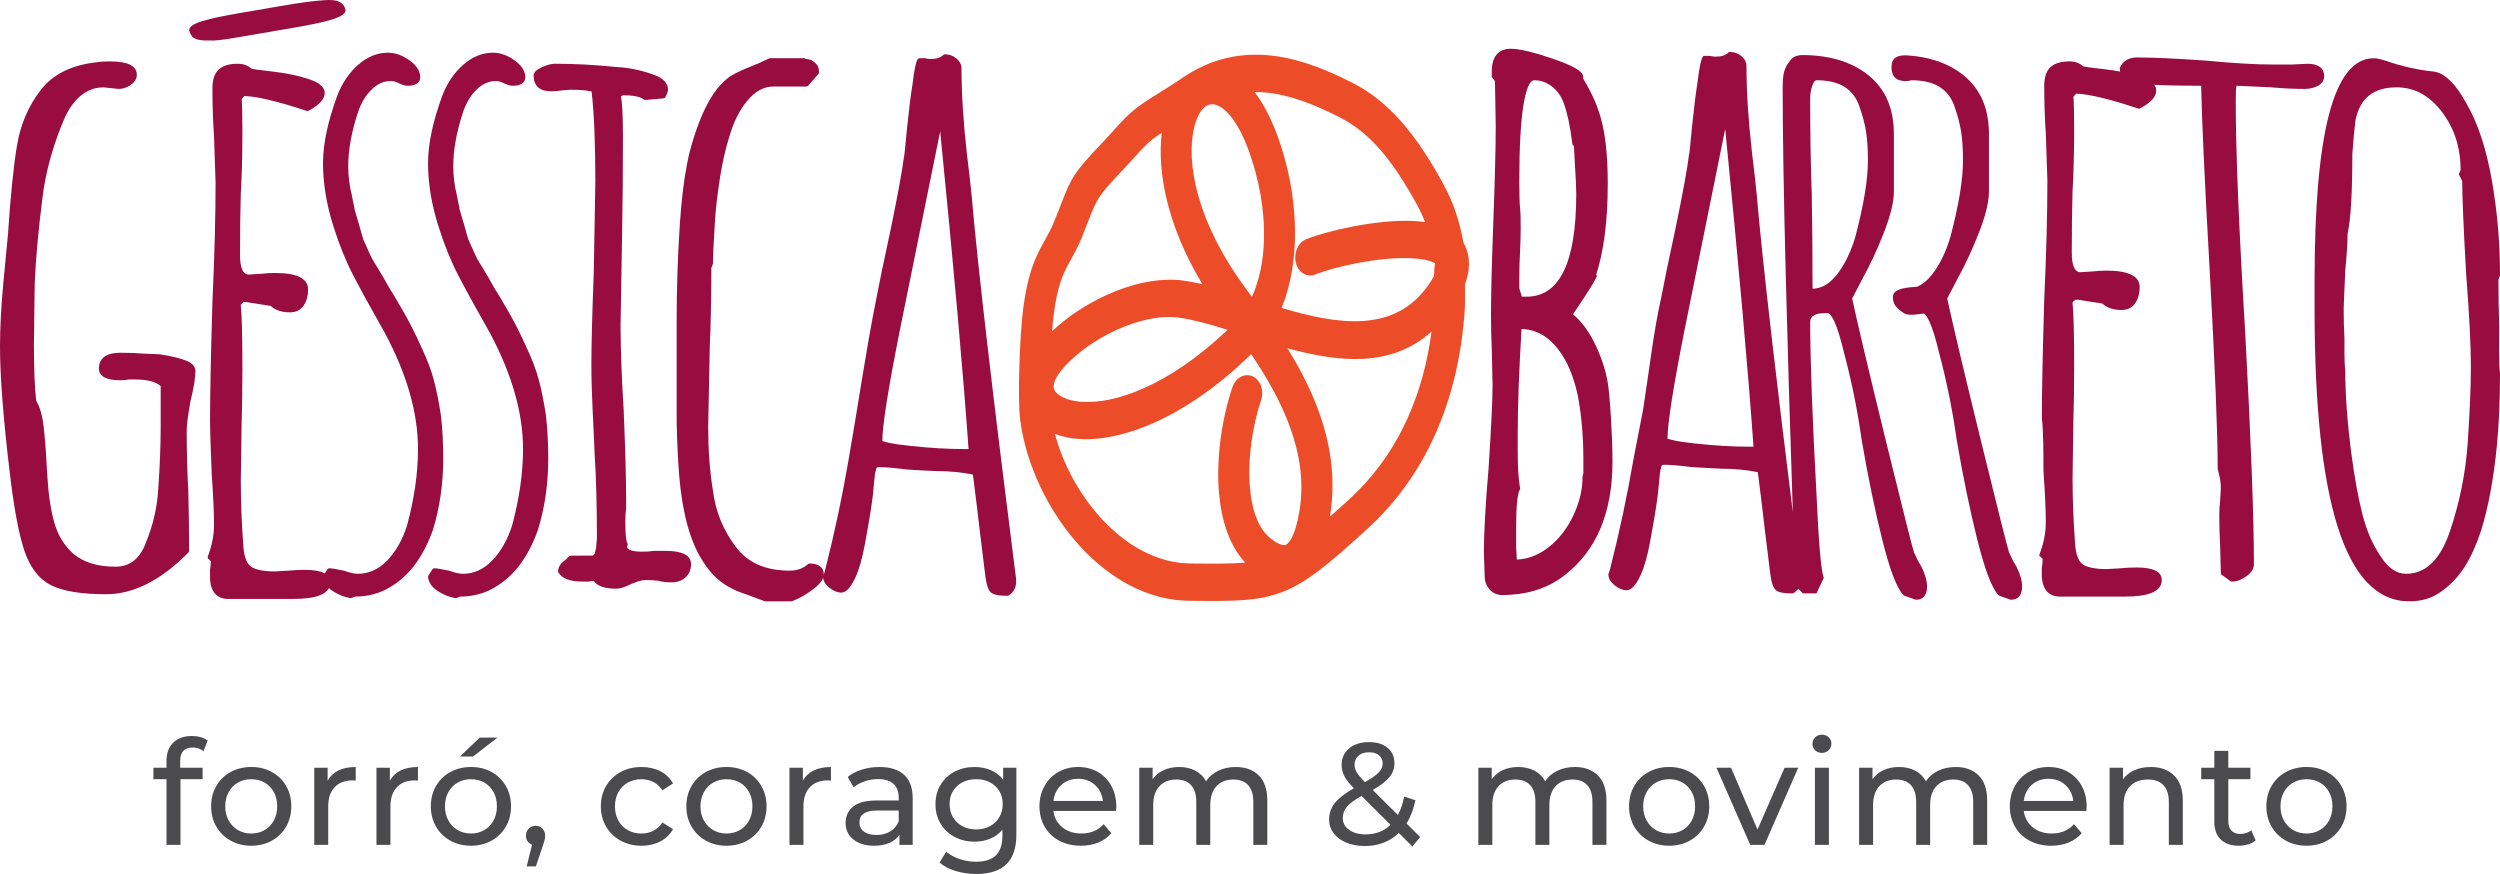
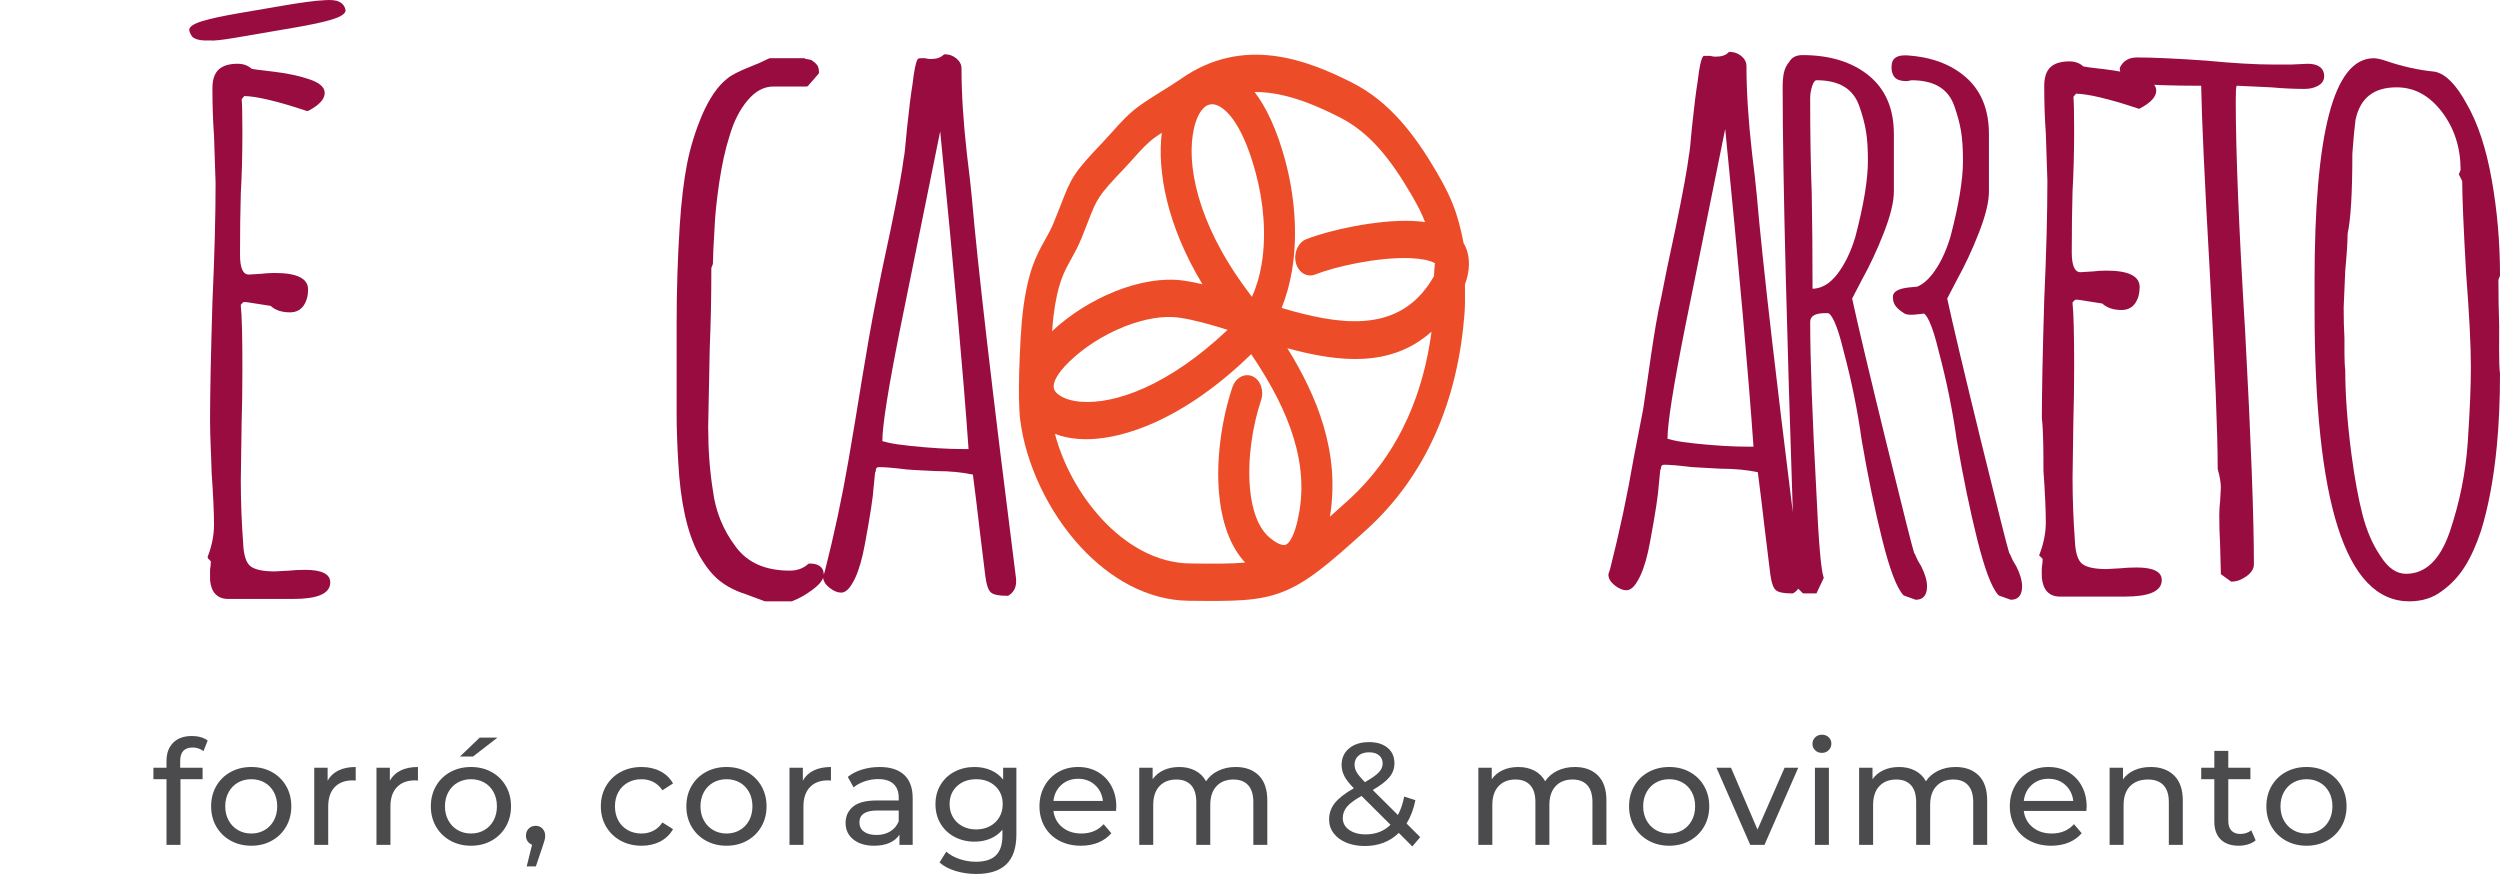
<svg xmlns="http://www.w3.org/2000/svg" xml:space="preserve" width="230.702mm" height="80.65mm" version="1.1" style="shape-rendering:geometricPrecision; text-rendering:geometricPrecision; image-rendering:optimizeQuality; fill-rule:evenodd; clip-rule:evenodd" viewBox="0 0 13988.56 4890.21">
  <defs>
    <style type="text/css">
   
    .fil2 {fill:#990C40}
    .fil0 {fill:#4B4B4D;fill-rule:nonzero}
    .fil1 {fill:#990C40;fill-rule:nonzero}
    .fil3 {fill:#ED4C28;fill-rule:nonzero}
   
  </style>
  </defs>
  <g id="Camada_x0020_1">
    <g id="_2099375283744">
      <path class="fil0" d="M1078.21 4182.59c-46.69,0 -70.03,25.24 -70.03,75.73l0 37.46 125.4 0 0 64.33 -123.77 0 0 367.25 -78.17 0 0 -367.25 -73.29 0 0 -64.33 73.29 0 0 -38.27c0,-42.89 12.48,-76.82 37.46,-101.79 24.97,-24.97 59.99,-37.46 105.04,-37.46 17.37,0 33.65,2.17 48.85,6.52 15.2,4.34 28.23,10.59 39.09,18.72l-23.61 59.45c-17.92,-13.57 -38,-20.36 -60.26,-20.36zm327.84 549.65c-42.89,0 -81.43,-9.5 -115.63,-28.5 -34.2,-19 -60.94,-45.19 -80.21,-78.58 -19.27,-33.39 -28.91,-71.25 -28.91,-113.59 0,-42.35 9.64,-80.21 28.91,-113.59 19.27,-33.39 46.01,-59.45 80.21,-78.18 34.2,-18.72 72.74,-28.09 115.63,-28.09 42.89,0 81.29,9.37 115.22,28.09 33.93,18.73 60.53,44.79 79.8,78.18 19.28,33.39 28.91,71.25 28.91,113.59 0,42.34 -9.63,80.21 -28.91,113.59 -19.27,33.39 -45.87,59.58 -79.8,78.58 -33.93,19 -72.34,28.5 -115.22,28.5zm0 -68.4c27.69,0 52.52,-6.38 74.51,-19.14 21.99,-12.76 39.22,-30.67 51.71,-53.74 12.48,-23.07 18.72,-49.54 18.72,-79.4 0,-29.86 -6.24,-56.32 -18.72,-79.4 -12.49,-23.07 -29.72,-40.85 -51.71,-53.33 -21.99,-12.48 -46.82,-18.73 -74.51,-18.73 -27.69,0 -52.52,6.25 -74.51,18.73 -21.99,12.48 -39.36,30.26 -52.12,53.33 -12.76,23.07 -19.14,49.54 -19.14,79.4 0,29.86 6.38,56.32 19.14,79.4 12.76,23.07 30.13,40.98 52.12,53.74 21.99,12.76 46.82,19.14 74.51,19.14zm427.18 -295.59c13.57,-24.97 33.66,-43.97 60.26,-57 26.6,-13.02 58.9,-19.54 96.9,-19.54l0 75.73c-4.34,-0.55 -10.31,-0.82 -17.92,-0.82 -42.34,0 -75.59,12.62 -99.75,37.87 -24.16,25.24 -36.24,61.21 -36.24,107.89l0 214.97 -78.17 0 0 -431.57 74.91 0 0 72.47zm348.2 0c13.57,-24.97 33.66,-43.97 60.26,-57 26.6,-13.02 58.9,-19.54 96.9,-19.54l0 75.73c-4.34,-0.55 -10.31,-0.82 -17.92,-0.82 -42.34,0 -75.59,12.62 -99.75,37.87 -24.16,25.24 -36.24,61.21 -36.24,107.89l0 214.97 -78.17 0 0 -431.57 74.91 0 0 72.47zm454.05 363.99c-42.89,0 -81.43,-9.5 -115.63,-28.5 -34.2,-19 -60.94,-45.19 -80.21,-78.58 -19.27,-33.39 -28.91,-71.25 -28.91,-113.59 0,-42.35 9.64,-80.21 28.91,-113.59 19.27,-33.39 46.01,-59.45 80.21,-78.18 34.2,-18.72 72.74,-28.09 115.63,-28.09 42.89,0 81.29,9.37 115.22,28.09 33.93,18.73 60.53,44.79 79.8,78.18 19.28,33.39 28.91,71.25 28.91,113.59 0,42.34 -9.63,80.21 -28.91,113.59 -19.27,33.39 -45.87,59.58 -79.8,78.58 -33.93,19 -72.34,28.5 -115.22,28.5zm0 -68.4c27.69,0 52.52,-6.38 74.51,-19.14 21.99,-12.76 39.22,-30.67 51.71,-53.74 12.48,-23.07 18.72,-49.54 18.72,-79.4 0,-29.86 -6.24,-56.32 -18.72,-79.4 -12.49,-23.07 -29.72,-40.85 -51.71,-53.33 -21.99,-12.48 -46.82,-18.73 -74.51,-18.73 -27.69,0 -52.52,6.25 -74.51,18.73 -21.99,12.48 -39.36,30.26 -52.12,53.33 -12.76,23.07 -19.14,49.54 -19.14,79.4 0,29.86 6.38,56.32 19.14,79.4 12.76,23.07 30.13,40.98 52.12,53.74 21.99,12.76 46.82,19.14 74.51,19.14zm48.86 -536.62l99.34 0 -136.8 105.86 -73.29 0 110.75 -105.86zm313.18 493.46c15.2,0 27.82,5.29 37.87,15.88 10.04,10.59 15.06,23.75 15.06,39.49 0,8.14 -0.95,16.02 -2.85,23.62 -1.9,7.6 -5.57,19.27 -10.99,35.02l-38.27 113.19 -51.3 0 30.13 -121.33c-10.32,-3.8 -18.6,-10.18 -24.84,-19.14 -6.25,-8.96 -9.37,-19.41 -9.37,-31.35 0,-16.28 5.16,-29.58 15.47,-39.9 10.31,-10.31 23.34,-15.47 39.09,-15.47zm592.48 111.56c-43.97,0 -83.19,-9.5 -117.67,-28.5 -34.47,-19 -61.48,-45.19 -81.02,-78.58 -19.54,-33.39 -29.32,-71.25 -29.32,-113.59 0,-42.35 9.77,-80.21 29.32,-113.59 19.54,-33.39 46.55,-59.45 81.02,-78.18 34.48,-18.72 73.7,-28.09 117.67,-28.09 39.09,0 73.96,7.87 104.64,23.62 30.67,15.74 54.42,38.54 71.25,68.4l-59.45 38.27c-13.57,-20.63 -30.4,-36.1 -50.48,-46.41 -20.09,-10.32 -42.34,-15.47 -66.77,-15.47 -28.23,0 -53.61,6.25 -76.14,18.73 -22.53,12.48 -40.17,30.26 -52.93,53.33 -12.76,23.07 -19.14,49.54 -19.14,79.4 0,30.4 6.38,57.14 19.14,80.21 12.76,23.07 30.4,40.85 52.93,53.33 22.53,12.48 47.91,18.73 76.14,18.73 24.43,0 46.68,-5.16 66.77,-15.47 20.08,-10.31 36.91,-25.78 50.48,-46.41l59.45 37.45c-16.83,29.86 -40.58,52.79 -71.25,68.81 -30.68,16.01 -65.55,24.02 -104.64,24.02zm475.22 0c-42.89,0 -81.43,-9.5 -115.63,-28.5 -34.2,-19 -60.94,-45.19 -80.21,-78.58 -19.27,-33.39 -28.91,-71.25 -28.91,-113.59 0,-42.35 9.64,-80.21 28.91,-113.59 19.27,-33.39 46.01,-59.45 80.21,-78.18 34.2,-18.72 72.74,-28.09 115.63,-28.09 42.89,0 81.29,9.37 115.22,28.09 33.93,18.73 60.53,44.79 79.8,78.18 19.28,33.39 28.91,71.25 28.91,113.59 0,42.34 -9.63,80.21 -28.91,113.59 -19.27,33.39 -45.87,59.58 -79.8,78.58 -33.93,19 -72.34,28.5 -115.22,28.5zm0 -68.4c27.69,0 52.52,-6.38 74.51,-19.14 21.99,-12.76 39.22,-30.67 51.71,-53.74 12.48,-23.07 18.72,-49.54 18.72,-79.4 0,-29.86 -6.24,-56.32 -18.72,-79.4 -12.49,-23.07 -29.72,-40.85 -51.71,-53.33 -21.99,-12.48 -46.82,-18.73 -74.51,-18.73 -27.69,0 -52.52,6.25 -74.51,18.73 -21.99,12.48 -39.36,30.26 -52.12,53.33 -12.76,23.07 -19.14,49.54 -19.14,79.4 0,29.86 6.38,56.32 19.14,79.4 12.76,23.07 30.13,40.98 52.12,53.74 21.99,12.76 46.82,19.14 74.51,19.14zm427.18 -295.59c13.57,-24.97 33.66,-43.97 60.26,-57 26.6,-13.02 58.9,-19.54 96.9,-19.54l0 75.73c-4.34,-0.55 -10.31,-0.82 -17.92,-0.82 -42.34,0 -75.59,12.62 -99.75,37.87 -24.16,25.24 -36.24,61.21 -36.24,107.89l0 214.97 -78.17 0 0 -431.57 74.91 0 0 72.47zm429.63 -76.55c59.71,0 105.45,14.66 137.2,43.97 31.76,29.32 47.64,73.02 47.64,131.1l0 260.57 -74.1 0 0 -57c-13.03,20.09 -31.62,35.42 -55.78,46.01 -24.16,10.59 -52.79,15.88 -85.91,15.88 -48.32,0 -87,-11.67 -116.04,-35.02 -29.04,-23.34 -43.57,-54.01 -43.57,-92.01 0,-38 13.84,-68.54 41.53,-91.61 27.69,-23.07 71.66,-34.61 131.92,-34.61l123.77 0 0 -15.47c0,-33.65 -9.77,-59.44 -29.31,-77.36 -19.54,-17.91 -48.31,-26.87 -86.31,-26.87 -25.52,0 -50.49,4.21 -74.92,12.62 -24.42,8.42 -45.06,19.68 -61.88,33.79l-32.57 -58.63c22.26,-17.91 48.86,-31.62 79.8,-41.12 30.94,-9.5 63.79,-14.25 98.53,-14.25zm-17.92 380.28c29.86,0 55.64,-6.65 77.36,-19.95 21.72,-13.3 37.46,-32.17 47.23,-56.6l0 -60.26 -120.51 0c-66.23,0 -99.34,22.26 -99.34,66.78 0,21.71 8.41,38.81 25.24,51.3 16.83,12.48 40.17,18.73 70.03,18.73zm783.02 -376.2l0 372.95c0,75.45 -18.72,131.24 -56.18,167.33 -37.46,36.1 -93.37,54.15 -167.75,54.15 -40.71,0 -79.53,-5.57 -116.44,-16.69 -36.91,-11.13 -66.77,-27.01 -89.57,-47.63l37.45 -60.26c20.09,17.37 44.92,31.08 74.51,41.12 29.59,10.04 60.13,15.06 91.61,15.06 50.49,0 87.81,-11.94 111.97,-35.83 24.16,-23.88 36.24,-60.26 36.24,-109.11l0 -34.2c-18.46,22.26 -41.12,38.95 -68,50.08 -26.87,11.13 -56.05,16.7 -87.53,16.7 -41.26,0 -78.58,-8.82 -111.97,-26.47 -33.39,-17.64 -59.58,-42.34 -78.58,-74.1 -19,-31.75 -28.5,-68 -28.5,-108.71 0,-40.72 9.5,-76.95 28.5,-108.71 19,-31.75 45.19,-56.32 78.58,-73.69 33.39,-17.37 70.71,-26.06 111.97,-26.06 32.57,0 62.84,5.97 90.79,17.92 27.95,11.94 50.89,29.58 68.81,52.93l0 -66.77 74.1 0zm-224.74 345.26c28.23,0 53.61,-5.97 76.14,-17.92 22.53,-11.94 40.17,-28.63 52.93,-50.08 12.76,-21.44 19.14,-45.74 19.14,-72.88 0,-41.8 -13.84,-75.59 -41.53,-101.38 -27.69,-25.79 -63.25,-38.68 -106.67,-38.68 -43.97,0 -79.8,12.89 -107.49,38.68 -27.69,25.79 -41.53,59.58 -41.53,101.38 0,27.14 6.38,51.44 19.14,72.88 12.76,21.45 30.4,38.14 52.93,50.08 22.53,11.95 48.18,17.92 76.95,17.92zm783.84 -127.03c0,5.97 -0.54,13.84 -1.63,23.61l-350.15 0c4.88,38 21.58,68.54 50.08,91.61 28.5,23.07 63.92,34.61 106.26,34.61 51.58,0 93.1,-17.37 124.59,-52.12l43.16 50.48c-19.54,22.8 -43.83,40.18 -72.88,52.12 -29.04,11.95 -61.48,17.92 -97.31,17.92 -45.6,0 -86.04,-9.37 -121.32,-28.09 -35.29,-18.73 -62.57,-44.92 -81.84,-78.58 -19.27,-33.66 -28.91,-71.66 -28.91,-114 0,-41.8 9.37,-79.53 28.1,-113.19 18.72,-33.66 44.51,-59.85 77.36,-78.58 32.84,-18.72 69.89,-28.09 111.15,-28.09 41.26,0 78.04,9.37 110.34,28.09 32.3,18.73 57.54,44.92 75.73,78.58 18.19,33.66 27.28,72.2 27.28,115.63zm-213.34 -156.35c-37.46,0 -68.81,11.4 -94.05,34.2 -25.24,22.8 -40.04,52.66 -44.38,89.58l276.86 0c-4.34,-36.37 -19.14,-66.09 -44.38,-89.16 -25.24,-23.07 -56.6,-34.61 -94.05,-34.61zm881.56 -65.96c54.29,0 97.31,15.75 129.07,47.23 31.76,31.49 47.63,78.18 47.63,140.06l0 248.36 -78.17 0 0 -239.4c0,-41.8 -9.63,-73.28 -28.9,-94.46 -19.28,-21.17 -46.82,-31.75 -82.65,-31.75 -39.63,0 -71.12,12.35 -94.46,37.05 -23.34,24.7 -35.01,60.12 -35.01,106.26l0 222.31 -78.18 0 0 -239.4c0,-41.8 -9.63,-73.28 -28.9,-94.46 -19.27,-21.17 -46.82,-31.75 -82.65,-31.75 -39.63,0 -71.11,12.35 -94.46,37.05 -23.34,24.7 -35.02,60.12 -35.02,106.26l0 222.31 -78.17 0 0 -431.57 74.91 0 0 64.33c15.74,-22.26 36.37,-39.22 61.88,-50.89 25.52,-11.67 54.56,-17.51 87.13,-17.51 33.66,0 63.51,6.79 89.57,20.36 26.06,13.57 46.14,33.39 60.26,59.44 16.29,-24.97 38.95,-44.51 68,-58.63 29.04,-14.12 61.75,-21.17 98.12,-21.17zm988.23 444.6l-75.73 -75.73c-50.49,48.86 -114.01,73.28 -190.54,73.28 -38.01,0 -72.2,-6.24 -102.61,-18.72 -30.4,-12.49 -54.15,-30 -71.25,-52.52 -17.11,-22.53 -25.65,-48.18 -25.65,-76.95 0,-34.74 10.72,-65.55 32.17,-92.43 21.44,-26.87 56.86,-54.42 106.26,-82.65 -24.97,-24.97 -42.61,-47.5 -52.93,-67.58 -10.31,-20.09 -15.47,-40.99 -15.47,-62.7 0,-38.55 13.98,-69.49 41.93,-92.83 27.96,-23.34 65.28,-35.01 111.96,-35.01 43.43,0 77.9,10.59 103.42,31.75 25.52,21.17 38.27,50.22 38.27,87.13 0,28.77 -9.37,54.56 -28.09,77.36 -18.73,22.8 -49.81,46.68 -93.24,71.66l140.87 140.06c16.29,-30.95 27.96,-65.42 35.01,-103.42l62.7 20.36c-9.77,49.94 -26.33,93.38 -49.67,130.29l76.55 76.54 -43.97 52.12zm-241.85 -526.85c-25.52,0 -45.46,6.38 -59.85,19.14 -14.39,12.76 -21.58,29.45 -21.58,50.08 0,14.66 3.94,28.78 11.81,42.35 7.87,13.57 23.21,32.03 46.01,55.37 37.45,-21.17 63.38,-39.36 77.76,-54.56 14.39,-15.2 21.58,-31.75 21.58,-49.67 0,-19 -6.65,-34.2 -19.95,-45.6 -13.3,-11.41 -31.89,-17.11 -55.78,-17.11zm-19.54 459.27c56.46,0 102.87,-17.92 139.25,-53.75l-162.05 -161.23c-39.09,21.71 -66.36,41.93 -81.84,60.67 -15.47,18.73 -23.2,39.76 -23.2,63.11 0,27.14 11.81,49.13 35.42,65.96 23.61,16.83 54.42,25.24 92.42,25.24zm1170.63 -377.02c54.29,0 97.31,15.75 129.07,47.23 31.76,31.49 47.63,78.18 47.63,140.06l0 248.36 -78.17 0 0 -239.4c0,-41.8 -9.63,-73.28 -28.9,-94.46 -19.28,-21.17 -46.82,-31.75 -82.65,-31.75 -39.63,0 -71.12,12.35 -94.46,37.05 -23.34,24.7 -35.01,60.12 -35.01,106.26l0 222.31 -78.18 0 0 -239.4c0,-41.8 -9.63,-73.28 -28.9,-94.46 -19.27,-21.17 -46.82,-31.75 -82.65,-31.75 -39.63,0 -71.11,12.35 -94.46,37.05 -23.34,24.7 -35.02,60.12 -35.02,106.26l0 222.31 -78.17 0 0 -431.57 74.91 0 0 64.33c15.74,-22.26 36.37,-39.22 61.88,-50.89 25.52,-11.67 54.56,-17.51 87.13,-17.51 33.66,0 63.51,6.79 89.57,20.36 26.06,13.57 46.14,33.39 60.26,59.44 16.29,-24.97 38.95,-44.51 68,-58.63 29.04,-14.12 61.75,-21.17 98.12,-21.17zm528.16 440.54c-42.89,0 -81.43,-9.5 -115.63,-28.5 -34.2,-19 -60.94,-45.19 -80.21,-78.58 -19.27,-33.39 -28.91,-71.25 -28.91,-113.59 0,-42.35 9.64,-80.21 28.91,-113.59 19.27,-33.39 46.01,-59.45 80.21,-78.18 34.2,-18.72 72.74,-28.09 115.63,-28.09 42.89,0 81.29,9.37 115.22,28.09 33.93,18.73 60.53,44.79 79.8,78.18 19.28,33.39 28.91,71.25 28.91,113.59 0,42.34 -9.63,80.21 -28.91,113.59 -19.27,33.39 -45.87,59.58 -79.8,78.58 -33.93,19 -72.34,28.5 -115.22,28.5zm0 -68.4c27.69,0 52.52,-6.38 74.51,-19.14 21.99,-12.76 39.22,-30.67 51.71,-53.74 12.48,-23.07 18.72,-49.54 18.72,-79.4 0,-29.86 -6.24,-56.32 -18.72,-79.4 -12.49,-23.07 -29.72,-40.85 -51.71,-53.33 -21.99,-12.48 -46.82,-18.73 -74.51,-18.73 -27.69,0 -52.52,6.25 -74.51,18.73 -21.99,12.48 -39.36,30.26 -52.12,53.33 -12.76,23.07 -19.14,49.54 -19.14,79.4 0,29.86 6.38,56.32 19.14,79.4 12.76,23.07 30.13,40.98 52.12,53.74 21.99,12.76 46.82,19.14 74.51,19.14zm721.95 -368.06l-188.91 431.57 -79.8 0 -188.92 -431.57 81.43 0 148.2 346.07 151.45 -346.07 76.55 0zm93.32 0l78.17 0 0 431.57 -78.17 0 0 -431.57zm39.09 -83.06c-15.2,0 -27.82,-4.89 -37.87,-14.66 -10.04,-9.77 -15.06,-21.71 -15.06,-35.83 0,-14.12 5.02,-26.19 15.06,-36.24 10.05,-10.04 22.67,-15.06 37.87,-15.06 15.2,0 27.82,4.75 37.87,14.25 10.04,9.5 15.06,21.31 15.06,35.42 0,14.66 -5.02,27.01 -15.06,37.05 -10.05,10.04 -22.67,15.07 -37.87,15.07zm748.01 78.98c54.29,0 97.31,15.75 129.07,47.23 31.76,31.49 47.63,78.18 47.63,140.06l0 248.36 -78.17 0 0 -239.4c0,-41.8 -9.63,-73.28 -28.9,-94.46 -19.28,-21.17 -46.82,-31.75 -82.65,-31.75 -39.63,0 -71.12,12.35 -94.46,37.05 -23.34,24.7 -35.01,60.12 -35.01,106.26l0 222.31 -78.18 0 0 -239.4c0,-41.8 -9.63,-73.28 -28.9,-94.46 -19.27,-21.17 -46.82,-31.75 -82.65,-31.75 -39.63,0 -71.11,12.35 -94.46,37.05 -23.34,24.7 -35.02,60.12 -35.02,106.26l0 222.31 -78.17 0 0 -431.57 74.91 0 0 64.33c15.74,-22.26 36.37,-39.22 61.88,-50.89 25.52,-11.67 54.56,-17.51 87.13,-17.51 33.66,0 63.51,6.79 89.57,20.36 26.06,13.57 46.14,33.39 60.26,59.44 16.29,-24.97 38.95,-44.51 68,-58.63 29.04,-14.12 61.75,-21.17 98.12,-21.17zm733.36 222.31c0,5.97 -0.54,13.84 -1.63,23.61l-350.15 0c4.88,38 21.58,68.54 50.08,91.61 28.5,23.07 63.92,34.61 106.26,34.61 51.58,0 93.1,-17.37 124.59,-52.12l43.16 50.48c-19.54,22.8 -43.83,40.18 -72.88,52.12 -29.04,11.95 -61.48,17.92 -97.31,17.92 -45.6,0 -86.04,-9.37 -121.32,-28.09 -35.29,-18.73 -62.57,-44.92 -81.84,-78.58 -19.27,-33.66 -28.91,-71.66 -28.91,-114 0,-41.8 9.37,-79.53 28.1,-113.19 18.72,-33.66 44.51,-59.85 77.36,-78.58 32.84,-18.72 69.89,-28.09 111.15,-28.09 41.26,0 78.04,9.37 110.34,28.09 32.3,18.73 57.54,44.92 75.73,78.58 18.19,33.66 27.28,72.2 27.28,115.63zm-213.34 -156.35c-37.46,0 -68.81,11.4 -94.05,34.2 -25.24,22.8 -40.04,52.66 -44.38,89.58l276.86 0c-4.34,-36.37 -19.14,-66.09 -44.38,-89.16 -25.24,-23.07 -56.6,-34.61 -94.05,-34.61zm572.13 -65.96c54.83,0 98.4,15.88 130.7,47.63 32.3,31.76 48.45,78.31 48.45,139.65l0 248.36 -78.17 0 0 -239.4c0,-41.8 -10.04,-73.28 -30.13,-94.46 -20.09,-21.17 -48.86,-31.75 -86.31,-31.75 -42.35,0 -75.73,12.35 -100.16,37.05 -24.42,24.7 -36.64,60.12 -36.64,106.26l0 222.31 -78.17 0 0 -431.57 74.91 0 0 65.14c15.74,-22.25 37.05,-39.36 63.92,-51.3 26.87,-11.95 57.41,-17.92 91.61,-17.92zm586.79 410.41c-11.4,9.77 -25.52,17.23 -42.35,22.39 -16.83,5.16 -34.2,7.74 -52.11,7.74 -43.43,0 -77.09,-11.67 -100.98,-35.02 -23.88,-23.34 -35.83,-56.73 -35.83,-100.16l0 -236.96 -73.29 0 0 -64.33 73.29 0 0 -94.46 78.17 0 0 94.46 123.77 0 0 64.33 -123.77 0 0 233.7c0,23.34 5.84,41.26 17.51,53.74 11.67,12.48 28.36,18.73 50.08,18.73 23.88,0 44.24,-6.79 61.07,-20.36l24.43 56.19zm284.68 30.13c-42.89,0 -81.43,-9.5 -115.63,-28.5 -34.2,-19 -60.94,-45.19 -80.21,-78.58 -19.27,-33.39 -28.91,-71.25 -28.91,-113.59 0,-42.35 9.64,-80.21 28.91,-113.59 19.27,-33.39 46.01,-59.45 80.21,-78.18 34.2,-18.72 72.74,-28.09 115.63,-28.09 42.89,0 81.29,9.37 115.22,28.09 33.93,18.73 60.53,44.79 79.8,78.18 19.28,33.39 28.91,71.25 28.91,113.59 0,42.34 -9.63,80.21 -28.91,113.59 -19.27,33.39 -45.87,59.58 -79.8,78.58 -33.93,19 -72.34,28.5 -115.22,28.5zm0 -68.4c27.69,0 52.52,-6.38 74.51,-19.14 21.99,-12.76 39.22,-30.67 51.71,-53.74 12.48,-23.07 18.72,-49.54 18.72,-79.4 0,-29.86 -6.24,-56.32 -18.72,-79.4 -12.49,-23.07 -29.72,-40.85 -51.71,-53.33 -21.99,-12.48 -46.82,-18.73 -74.51,-18.73 -27.69,0 -52.52,6.25 -74.51,18.73 -21.99,12.48 -39.36,30.26 -52.12,53.33 -12.76,23.07 -19.14,49.54 -19.14,79.4 0,29.86 6.38,56.32 19.14,79.4 12.76,23.07 30.13,40.98 52.12,53.74 21.99,12.76 46.82,19.14 74.51,19.14z" />
-       <path class="fil1" d="M593.19 3324.91c-68.4,0 -128.18,-4.12 -179.2,-12.36 -51.49,-8.28 -94.09,-20.86 -127.75,-37.62 -68.15,-33.99 -118.3,-99.08 -150.45,-195.25 -15.69,-47.01 -30.46,-107.79 -44.19,-182.32 -13.72,-74.46 -26.53,-162.55 -38.33,-264.2 -17.74,-148.93 -31.07,-281.29 -39.93,-397 -8.86,-115.98 -13.33,-215.39 -13.33,-298.11 0,-49.93 1.5,-103.9 4.49,-161.92 2.93,-57.17 7.39,-118.49 13.34,-183.8l26.54 -278.06c7.31,-110.04 15.29,-207.19 23.84,-291.37 8.52,-83.99 17.62,-154.47 27.25,-211.3 9.73,-57.71 25.55,-112.11 47.33,-163.06 21.82,-51.04 49.67,-98.74 83.58,-143.06 34.43,-45.03 78.25,-80.7 131.35,-107 52.61,-26.05 114.32,-42.84 185.14,-50.38 7.94,-1.56 17.86,-2.69 29.66,-3.4 12.24,-0.76 26.55,-1.15 42.83,-1.15 100.17,0 150.3,24.95 150.3,74.8 0,11.24 -3.07,21.81 -9.17,31.63 -5.75,9.26 -14.21,17.78 -25.24,25.4 -21.43,14.78 -43.86,22.2 -67.18,22.2 -28.2,-2.47 -56.44,-5.72 -84.6,-8.84 -23.51,0.07 -45.74,3.83 -66.58,11.34 -21.08,7.56 -41.07,19.02 -59.86,34.31 -18.98,15.43 -36.45,34.48 -52.39,57.05 -16.06,22.8 -30.58,49.26 -43.48,79.32 -30.83,73.2 -56.13,145.63 -75.87,217.1l-0.16 0.47c-19.62,71.21 -33.85,141.89 -42.63,211.93l-0.19 1.03c-11.73,92.32 -21.27,178.74 -28.59,259.16 -7.35,80.57 -12.51,155.5 -15.47,224.68l-4.41 339.66c0.05,72.54 1.16,135.35 3.31,188.36 2.12,51.73 5.35,94.98 9.56,129.75 10.3,16.78 18.98,37.53 25.98,62.2 7.2,25.28 12.68,54.9 16.45,88.77 3.72,33.53 7.28,72.92 10.59,118.13 3.27,44.84 6.42,96.3 9.4,154.29 2.9,50.94 7.68,98.23 14.28,141.79 6.55,43.23 14.94,82.67 25.13,118.23 10,34.99 23.93,66.87 41.69,95.58 17.76,28.69 39.49,54.44 65.16,77.2l0.25 0.24c28.08,23.68 61.5,41.49 100.11,53.39 39.29,12.13 84.17,18.18 134.6,18.18 79.66,0 136.16,-44.33 169.47,-132.93l0.15 -0.39c20.36,-49.33 36.38,-99.49 48.05,-150.37 11.63,-50.79 18.93,-102.39 21.83,-154.68l0.02 -0.15c4.43,-66.62 7.76,-127.63 9.97,-182.97 2.15,-55.19 3.26,-105.84 3.26,-151.9l0 -237.4c-12.83,-11.38 -30.01,-20.13 -51.45,-26.26 -24.64,-7.01 -54.86,-10.53 -90.56,-10.53l-34.17 0c-7.17,1.37 -14.99,2.46 -23.38,3.2 -8.86,0.82 -17.74,1.22 -26.58,1.22 -37.45,0 -65.99,-4.9 -85.53,-14.63 -22.5,-11.21 -33.77,-28.35 -33.77,-51.35 0,-29.45 10.71,-51.73 32.1,-66.87 20,-14.12 49.1,-21.19 87.2,-21.19 24.54,0 47.63,0.39 69.11,1.13 20.46,0.73 38.96,1.85 55.47,3.32l97.43 4.4 2.29 0.3c28.37,4.49 53.5,9.3 75.36,14.36 22.53,5.24 42.26,10.94 59.08,17.03l0.32 0.13c19.17,6.42 33.8,14.3 43.89,23.47l0.68 0.7c11.21,10.5 16.82,22.69 16.82,36.46 0,19.62 -2.29,43.52 -6.84,71.6 -4.48,27.56 -11.17,59.03 -20,94.39 -7.39,41.27 -12.9,75.62 -16.49,102.94 -3.6,27.23 -5.38,48.06 -5.38,62.39 0,62.76 0.73,121.57 2.15,176.4 1.46,55.41 3.69,108.28 6.64,158.59l0.02 1.07c1.46,51.19 2.56,105.21 3.29,161.91 0.78,58.94 1.15,118.28 1.15,177.96 0,3.88 -1.72,7.35 -4.4,9.72 -76.07,77.27 -152.3,135.34 -228.56,174.12 -77.15,39.2 -154.41,58.83 -231.79,58.83z" />
-       <path class="fil1" d="M1959.09 3346.65c-17.01,-3.13 -33.58,-7.96 -49.54,-14.41 -16.15,-6.5 -32.02,-14.83 -47.57,-24.93 -16.18,-10.47 -28.81,-22.08 -37.84,-34.8 -9.4,-13.24 -15.01,-27.62 -16.72,-43.08 -0.32,-3 0.39,-5.86 1.9,-8.25l22.12 -35.34c2.43,-3.94 6.69,-6.09 11.02,-6.09 6.52,-0.04 16.83,1.15 30.92,3.5l0.46 0.08c13.61,2.27 30.66,5.59 51.05,9.94l2.16 0.66c15.6,5.64 29.69,9.89 42.2,12.65 12.22,2.69 23.13,4.06 32.66,4.06 61.32,0 115.82,-24.47 163.44,-73.37 24.24,-24.9 45.75,-53.7 64.46,-86.33 18.68,-32.63 34.53,-69.01 47.43,-108.98 41.02,-152.01 61.54,-295.23 61.54,-429.62 0,-201.04 -61.49,-416.98 -184.49,-647.74l-0.37 -0.75c-38.45,-67.87 -72.28,-128.36 -101.41,-181.38 -29.71,-54.14 -54.9,-101.01 -75.43,-140.52 -20.85,-40.12 -40.61,-83.23 -59.2,-129.24 -18.59,-45.99 -36.06,-94.93 -52.39,-146.68 -19.32,-60.79 -33.87,-120.71 -43.58,-179.64 -9.73,-59 -14.59,-116.78 -14.59,-173.27 0,-53.85 6.75,-112.56 20.23,-176.1 13.43,-63.2 33.51,-131.19 60.29,-203.87l0.27 -0.7c13.6,-34.51 30.05,-65.98 49.37,-94.32 19.48,-28.53 41.8,-53.87 66.93,-75.9 25.41,-22.32 51.98,-39.12 79.53,-50.33l1.1 -0.39c27.5,-11.05 55.89,-16.58 85.16,-16.58 41.12,0 81.29,14.09 120.49,42.24 19.71,14.17 34.68,28.95 44.77,44.26 10.66,16.15 16.04,32.89 16.04,50.14 0,16.58 -6.89,29.08 -20.59,37.51 -11.68,7.22 -28.37,10.79 -49.98,10.79 -7.13,0 -15.03,-1.29 -23.65,-3.87 -8.11,-2.41 -16.96,-6.01 -26.43,-10.74l-0.89 -0.47c-15.43,-7.59 -29.5,-11.41 -42.05,-11.41 -20.39,0 -39.71,4.03 -57.88,12.09 -18.34,8.13 -35.84,20.52 -52.51,37.13 -17,16.94 -31.85,36.33 -44.48,58.07 -12.76,21.9 -23.44,46.46 -32.05,73.59l-0.29 0.85c-17.38,53.56 -30.46,105.03 -39.16,154.34 -8.73,49.28 -13.09,96.38 -13.09,141.33 0,27.66 1.8,55.51 5.4,83.43 3.6,28.08 9.06,56.66 16.35,85.72l4.57 24.83c1.55,7.7 2.99,14.19 4.28,19.4 1.56,6.25 2.75,11.75 3.53,16.41 0.73,4.31 1.15,8.03 1.29,11.19 16.69,55.58 32.44,109.8 48.03,165.65l35.06 78.69c4.24,9.83 8.74,19.31 13.44,28.33 4.65,8.91 9.46,17.27 14.39,25.01l14.99 23.88c23.2,37.93 46.09,77.05 67.35,115.93 6.11,9.23 15.3,24.05 27.46,44.38 12.61,21.08 28.53,48.23 47.69,81.32 19.35,33.43 37.96,67.72 55.74,102.82 17.79,35.14 34.82,71.14 51.07,107.94 14.78,30.99 27.86,61.36 39.16,91.02 11.24,29.55 20.65,58.17 28.1,85.72 7.32,27.04 14.39,57.35 21.17,90.8 6.84,33.69 13.17,69.48 19,107.19l0.1 0.92c4.4,36.78 7.76,75.56 9.97,116.3 2.23,41.01 3.35,83.62 3.35,127.68 0,71.19 -4.86,140.31 -14.53,207.24 -9.68,66.89 -24.23,131.63 -43.63,194.15l-0.47 1.32c-54.14,149.6 -132.6,254.64 -235.31,315.04 -29.12,18.36 -60.56,32.12 -94.31,41.3 -32.97,8.96 -68.01,13.55 -105.04,13.75l-19.78 7.89c-2.56,1.02 -5.26,1.17 -7.76,0.59z" />
-       <path class="fil1" d="M2546.8 3346.65c-17.01,-3.13 -33.56,-7.96 -49.54,-14.41 -16.15,-6.5 -32.03,-14.83 -47.57,-24.93 -16.18,-10.47 -28.8,-22.08 -37.84,-34.8 -9.42,-13.24 -15.01,-27.62 -16.72,-43.08 -0.32,-3 0.39,-5.86 1.9,-8.25l22.13 -35.34c2.43,-3.94 6.69,-6.09 11,-6.09 6.52,-0.04 16.84,1.15 30.93,3.5l0.46 0.08c13.62,2.27 30.66,5.59 51.05,9.94l2.14 0.66c15.62,5.64 29.71,9.89 42.23,12.65 12.22,2.69 23.12,4.06 32.65,4.06 61.34,0 115.84,-24.47 163.44,-73.37 24.26,-24.9 45.77,-53.7 64.46,-86.33 18.69,-32.63 34.53,-69.01 47.45,-108.98 41.03,-152.01 61.54,-295.23 61.54,-429.62 0,-201.04 -61.49,-416.98 -184.49,-647.74l-0.36 -0.75c-38.47,-67.87 -72.29,-128.36 -101.42,-181.38 -29.71,-54.14 -54.9,-101.01 -75.43,-140.52 -20.85,-40.12 -40.61,-83.23 -59.2,-129.24 -18.59,-45.99 -36.06,-94.93 -52.39,-146.68 -19.32,-60.79 -33.87,-120.71 -43.58,-179.64 -9.71,-59 -14.6,-116.78 -14.6,-173.27 0,-53.85 6.75,-112.56 20.23,-176.1 13.43,-63.2 33.52,-131.19 60.29,-203.87l0.29 -0.7c13.58,-34.51 30.04,-65.98 49.35,-94.32 19.47,-28.53 41.8,-53.87 66.92,-75.9 25.43,-22.32 51.97,-39.12 79.54,-50.33l1.1 -0.39c27.52,-11.05 55.89,-16.58 85.14,-16.58 41.14,0 81.31,14.09 120.51,42.24 19.71,14.17 34.68,28.95 44.77,44.26 10.66,16.15 16.04,32.89 16.04,50.14 0,16.58 -6.89,29.08 -20.59,37.51 -11.68,7.22 -28.36,10.79 -49.98,10.79 -7.13,0 -15.03,-1.29 -23.65,-3.87 -8.11,-2.41 -16.96,-6.01 -26.44,-10.74l-0.88 -0.47c-15.43,-7.59 -29.5,-11.41 -42.04,-11.41 -20.39,0 -39.73,4.03 -57.89,12.09 -18.34,8.13 -35.84,20.52 -52.52,37.13 -16.99,16.94 -31.83,36.33 -44.48,58.07 -12.77,21.9 -23.45,46.46 -32.06,73.59l-0.28 0.85c-17.38,53.56 -30.46,105.03 -39.17,154.34 -8.73,49.28 -13.08,96.38 -13.08,141.33 0,27.66 1.79,55.51 5.4,83.43 3.6,28.08 9.08,56.66 16.35,85.72l4.57 24.83c1.54,7.7 2.98,14.19 4.27,19.4 1.56,6.25 2.75,11.75 3.54,16.41 0.73,4.31 1.15,8.03 1.29,11.19 16.69,55.58 32.45,109.8 48.03,165.65l35.06 78.69c4.26,9.83 8.74,19.31 13.45,28.33 4.65,8.91 9.47,17.27 14.39,25.01l14.99 23.88c23.21,37.93 46.09,77.05 67.35,115.93 6.11,9.23 15.29,24.05 27.43,44.38 12.62,21.08 28.56,48.23 47.71,81.32 19.35,33.43 37.96,67.72 55.72,102.82 17.81,35.14 34.84,71.14 51.1,107.94 14.77,30.99 27.84,61.36 39.13,91.02 11.25,29.55 20.66,58.17 28.12,85.72 7.31,27.04 14.39,57.35 21.17,90.8 6.84,33.69 13.18,69.48 19,107.19l0.1 0.92c4.4,36.78 7.74,75.56 9.95,116.3 2.24,41.01 3.36,83.62 3.36,127.68 0,71.19 -4.86,140.31 -14.53,207.24 -9.68,66.89 -24.22,131.63 -43.63,194.15l-0.5 1.32c-54.12,149.6 -132.57,254.64 -235.29,315.04 -29.12,18.36 -60.57,32.12 -94.31,41.3 -32.95,8.96 -68.01,13.55 -105.04,13.75l-19.78 7.89c-2.56,1.02 -5.26,1.17 -7.76,0.59z" />
-       <path class="fil1" d="M3450.45 3294c-67.62,0 -110.15,-14.68 -127.51,-44.01 -9.71,0.39 -17.54,1.57 -23.45,3.54 -1.34,0.44 -2.71,0.66 -4.07,0.64l-35.42 0.05c-69.83,0 -114.88,-16.85 -135.14,-50.5 -1.24,-2.09 -1.84,-4.37 -1.82,-6.64 -0.05,-12.81 3.63,-24.79 10.99,-35.82 6.72,-10.11 16.5,-19.25 29.3,-27.4l21.1 -21.03c2.53,-2.51 5.85,-3.76 9.14,-3.76l123.03 -0.05 11.32 -11.28 7.74 -34.76 4.37 -51.96c0,-90.41 -1.1,-175.18 -3.29,-254.19 -2.21,-79.78 -5.54,-155.15 -9.97,-226.05 -5.82,-162.5 -17.72,-323.19 -17.72,-486.72 -0.05,-56.49 1.09,-128.39 3.33,-215.67 2.22,-86.42 5.55,-186.99 9.96,-301.65l8.85 -512.02c-0.04,-218.06 -7.05,-385.59 -21.05,-502.5 -11.34,-2.98 -25.53,-5.34 -42.56,-7.03 -21.45,-2.15 -47.59,-3.24 -78.4,-3.24l-46.94 4.27c-18.47,3.05 -38.27,4.59 -59.37,4.59 -31.32,0 -55.28,-7.39 -71.78,-22.12 -16.91,-15.09 -25.4,-37.08 -25.4,-65.94 0,-17.34 15.9,-33.11 47.63,-47.16 13.99,-6.2 26.82,-10.85 38.42,-13.92 12.21,-3.29 23.29,-4.91 33.24,-4.91 55.99,0 112.32,1.5 168.96,4.47 56.09,2.95 112.32,7.37 168.56,13.26 34.58,1.52 69.08,5.66 103.42,12.35 34.4,6.69 68.98,16.1 103.65,28.11l0.2 0.08c28.22,9.42 49.66,21.02 64.22,34.75 16.03,15.05 24.04,32.56 24.04,52.48 0,4.41 -1.41,10.39 -4.2,17.8l-0.24 0.58c-2.46,6.47 -5.88,14.07 -10.24,22.74 -2.09,4.18 -6.15,6.74 -10.5,7.13l-101.86 8.86c-3.94,0.34 -7.6,-1.12 -10.2,-3.66 -8.71,-7.13 -22.44,-12.65 -41.13,-16.48 -19.63,-4.04 -44.55,-6.18 -74.73,-6.32l-10.61 6.35c3.43,15.64 6.06,39.54 7.88,71.66 2.24,39.52 3.38,91.66 3.38,156.4 0,93.75 -0.39,186.23 -1.15,277.31 -0.75,87.72 -1.89,170.61 -3.33,248.61l-8.86 525.5c0.04,132.49 5.96,292.77 17.73,480.75l0.01 0.8c4.4,106.99 7.72,201.16 9.95,282.36 2.24,82.04 3.38,149.93 3.38,203.56l0 57.44 -0.25 2.51c-1.38,9.82 -2.44,21.03 -3.12,33.54 -0.7,12.7 -1.07,27.21 -1.07,43.47 0,33.6 1.07,60.39 3.24,80.37 1.99,18.71 4.72,30.97 8.17,36.71 2.43,4.01 2.38,8.83 0.32,12.7l-2.72 5.38c1.01,7.91 6.52,14.16 16.54,18.69 14.53,6.59 37.13,9.89 67.75,9.89 13.12,0 25.01,-0.35 35.62,-1.05 10.82,-0.73 20.44,-1.79 28.75,-3.17l2.09 -0.15 66.41 -0.05c94.29,0 141.44,24.94 141.44,74.81 0,14.87 -2.56,28.5 -7.67,40.81 -5.13,12.43 -12.88,23.35 -23.16,32.77 -10.24,9.33 -22.09,16.36 -35.52,20.95 -13.18,4.52 -27.87,6.79 -44.07,6.79 -13.79,0 -26.88,-0.78 -39.2,-2.3l-1.1 -0.21c-12.02,-1.54 -23.16,-3.74 -33.42,-6.64 -10.91,-1.33 -22.4,-2.37 -34.41,-3.06 -12.07,-0.7 -24.77,-1.05 -38.05,-1.05 -15.99,0 -40.88,7.01 -74.67,21.05 -17.96,8.91 -33.8,15.68 -47.43,20.22 -14.69,4.88 -27.16,7.33 -37.33,7.33z" />
      <path class="fil1" d="M5419.5 2512.63c-28.74,-409.33 -81.66,-1001.95 -158.74,-1777.87l-222.13 1095.36c-67.66,337.85 -101.54,550.56 -101.54,638.06 0,0.52 10.71,3.33 32.07,8.36 27.66,6.54 69.18,12.74 124.56,18.53 55.72,5.84 108.33,10.26 157.78,13.19 48.94,2.92 94.83,4.37 137.63,4.37l30.35 0zm-1247.92 811.66c-28.63,-8.99 -55.37,-19.98 -80.15,-32.9 -24.77,-12.94 -47.5,-27.79 -68.08,-44.52 -20.68,-16.8 -40.78,-37.8 -60.22,-62.86 -19.22,-24.81 -37.89,-53.76 -55.92,-86.77l-0.12 -0.21c-31.55,-59.96 -56.72,-132.86 -75.4,-218.62 -18.57,-85.26 -30.84,-183.52 -36.79,-294.67 -2.92,-49.81 -5.15,-97.07 -6.64,-141.69 -1.49,-45.05 -2.26,-86.43 -2.26,-124.09l0 -503.62c0,-191.53 5.91,-377.36 17.77,-557.45 4.43,-66.53 10,-127.9 16.66,-184.06 6.65,-56.2 14.5,-107.36 23.41,-153.3 8.88,-45.96 20.48,-92.07 34.66,-138.28 14.19,-46.26 30.95,-92.36 50.24,-138.22l0.51 -1.07c20.9,-47.52 42.95,-88.07 66.13,-121.64 23.58,-34.16 48.44,-61.22 74.53,-81.16 11.07,-9.42 26.96,-19.46 47.59,-30.13 20.29,-10.51 45.42,-21.74 75.29,-33.65l0.97 -0.34c18.2,-6.99 36.61,-14.58 55.07,-22.69 18.13,-7.94 36.04,-16.36 53.7,-25.15 1.87,-0.93 3.86,-1.37 5.79,-1.35l190.45 -0.02c3.69,0 7,1.53 9.37,3.97 0.53,0.28 1.85,0.45 3.94,0.45l2.79 0.32 21.88 4.35c2.38,0.47 4.44,1.54 6.11,3.05l18.17 13.76c4.85,4.78 8.59,8.94 11.21,12.43 2.83,3.78 4.68,7.33 5.48,10.62 1.59,3.66 2.8,7.91 3.58,12.68 0.9,5.21 1.34,11.11 1.34,17.6 0,3.61 -1.49,6.88 -3.87,9.23l-56.91 65.5c-2.55,2.93 -6.18,4.46 -9.78,4.46l-186.03 0.05c-52.09,0 -99.71,25.71 -142.86,77.07 -22.24,26.45 -41.81,56.41 -58.71,89.73 -16.95,33.41 -31.22,70.42 -42.84,110.92l-0.44 1.3c-11.6,36.22 -22.09,75.7 -31.51,118.33 -9.51,43.17 -17.95,89.63 -25.26,139.33 -7.42,50.31 -13.31,96.86 -17.68,139.64 -4.38,43.13 -7.34,83.04 -8.79,119.64l-0.02 0.27c-2.95,47.43 -5.2,87.16 -6.62,119 -1.44,31.78 -2.18,56.68 -2.18,74.61 0,2.1 -0.51,4.07 -1.39,5.83l-7.47 18.65c-0.02,80.29 -0.78,157.98 -2.26,233.04 -1.48,74.77 -3.7,145.21 -6.64,211.32l-8.86 445.65c0.04,64.55 2.24,126.5 6.66,185.73 4.38,59.42 10.98,116.13 19.76,170.02l0.07 0.49c7.26,57.83 21.39,112.73 42.36,164.67 21,51.99 48.86,101.1 83.56,147.28l0.29 0.37c32.54,45.1 73.97,78.98 124.25,101.58 50.64,22.79 110.54,34.19 179.59,34.19 40.96,0 74.99,-12.18 102.03,-36.42 2.48,-2.22 5.58,-3.32 8.68,-3.3 24.94,-0.03 44.16,4.88 57.48,14.65 14.62,10.67 21.96,26.33 21.96,46.88l0 0.16 5.58 -16.69c26.52,-104.36 50.88,-208.36 72.93,-311.87 22.09,-103.61 42.02,-206.95 59.71,-309.93 52.51,-296.77 96.55,-609.66 155.17,-901.91 7.33,-39.56 17.66,-91.41 30.93,-155.46 13.74,-66.23 30,-142.5 48.74,-228.76l0.19 -0.73c20.49,-99.39 37.02,-183.31 49.56,-251.66 12.44,-67.99 20.91,-120.43 25.33,-157.25l0.82 -3.2c1.17,-4.45 3.12,-19.2 5.84,-44.2 2.82,-25.99 6.48,-64.55 11,-115.64l0.19 -1.27c5.96,-56.58 11.48,-104.91 16.49,-144.99 5.11,-40.81 9.93,-74.71 14.41,-101.64 9.1,-78.75 18.81,-125.03 29.08,-138.68 2.55,-3.37 6.43,-5.15 10.36,-5.16l31.01 -0.05c1.8,0 3.52,0.36 5.08,1.02 3.31,1.03 7.08,1.88 11.13,2.46 4.47,0.62 9.42,0.95 14.77,0.95 16.4,0 30.56,-1.98 42.41,-5.91 11.36,-3.79 20.75,-9.4 28.2,-16.81 2.51,-2.49 5.84,-3.74 9.13,-3.74 23.75,-0.04 44.96,7.59 63.58,22.79 9.42,7.69 16.6,16.23 21.53,25.57 5.08,9.65 7.61,19.93 7.61,30.84 0,70.6 2.6,146.21 7.72,226.73 5.12,80.79 12.88,166.7 23.16,257.63 5.77,46.03 10.93,89.09 15.5,129.21 4.35,38.42 8.05,73.51 11.1,105.28l0 0.17c16.3,190.21 45.09,463.25 86.36,819.08 41.49,357.88 95.4,797.42 161.61,1318.55l0.15 14.87c0,16.87 -3.48,31.78 -10.37,44.74l-0.68 1.12c-6.99,12.6 -17.2,23.1 -30.52,31.4 -2.14,1.33 -4.52,1.96 -6.86,1.95 -22.79,0.03 -41.64,-1.36 -56.58,-4.08 -16.37,-3.01 -28.44,-7.89 -36.08,-14.58 -7.69,-6.69 -14.13,-18.01 -19.29,-33.9 -4.69,-14.31 -8.57,-32.97 -11.63,-55.86l-32.15 -261.94c-8,-66.1 -13.55,-112.85 -16.58,-140.2l-21.02 -167.63c-29.42,-6.28 -60.64,-11.09 -93.59,-14.36 -36.2,-3.63 -74.94,-5.42 -116.11,-5.42 -53.1,-3.06 -108.28,-4.51 -161.02,-8.96 -35.17,-4.37 -65.67,-7.67 -91.38,-9.86 -25.48,-2.16 -46.2,-3.27 -62.05,-3.27 -10.08,0 -16.08,3.46 -18.03,10.4 -0.15,8.86 -1.85,15.33 -5.14,19.48l-8.17 81.55c-1.53,27.08 -6.37,67.26 -14.52,120.49 -8.01,52.41 -19.51,118.83 -34.41,199.21 -7.51,40.41 -15.72,76.17 -24.62,107.24 -9.03,31.57 -18.89,58.72 -29.49,81.44l-0.33 0.64c-12.21,25.77 -24.26,45.42 -36.09,58.77 -13.65,15.44 -27.61,23.19 -41.8,23.19 -20.71,0 -42.56,-9.05 -65.6,-27.06 -11.53,-9.06 -20.32,-18.51 -26.3,-28.33 -5.44,-8.9 -8.59,-18.07 -9.45,-27.44 -2.72,7.45 -7.08,15.14 -13.05,22.98 -9.8,13.01 -24.51,26.94 -43.99,41.69 -19,14.41 -38.15,27.06 -57.37,37.98 -19.3,10.94 -38.91,20.24 -58.79,27.86 -1.51,0.59 -3.07,0.85 -4.62,0.85l-146.15 0.07c-2.02,0 -3.95,-0.47 -5.65,-1.3l-104.53 -39.09z" />
      <path class="fil1" d="M1276.88 3351.41c-30.26,0 -54.07,-9.08 -71.39,-27.23 -16.79,-17.6 -26.84,-43.4 -30.06,-77.27l-0.1 -58.64 0.28 -2.76c1.36,-6.81 2.38,-14.38 3.06,-22.59 0.58,-6.96 0.93,-14.43 1.04,-22.39l-13.87 -13.84c-3.7,-3.72 -4.67,-9.13 -2.92,-13.73 11.53,-30.19 20.17,-60.06 25.94,-89.55 5.74,-29.31 8.61,-58.32 8.61,-86.96 0,-34.14 -1.1,-75.21 -3.27,-123.14 -2.19,-47.99 -5.54,-103.87 -9.99,-167.56 -2.27,-96.61 -8.85,-196.28 -8.85,-292.45 -0.03,-72.31 1.07,-164.43 3.31,-276.34 2.21,-110.63 5.55,-239.55 9.99,-386.66l0.02 -0.21c5.87,-131.27 10.32,-252.35 13.25,-363.12 2.92,-110.05 4.38,-211.22 4.38,-303.4l-8.8 -264.16c-2.93,-39.49 -5.16,-81.66 -6.65,-126.39 -1.5,-45.06 -2.24,-91.6 -2.24,-139.58 0,-23.4 2.8,-43.71 8.4,-60.89 5.84,-17.94 14.77,-32.48 26.76,-43.57 11.8,-10.94 26.82,-19.11 45.02,-24.47 17.49,-5.13 37.93,-7.74 61.24,-7.74 16.21,0 31.04,2.5 44.38,7.5 12.75,4.79 23.97,11.72 33.62,20.81 3.75,0.97 14.16,2.64 31.22,4.98l0.44 0.05c21.1,2.89 51.49,6.57 91.07,10.94 37.18,4.44 71.91,10.04 104.19,16.78 32.07,6.67 61.68,14.56 88.72,23.54 29.47,9.21 51.92,19.91 67.25,32 17.32,13.63 26.02,29.18 26.02,46.57 0,34.63 -30.37,67.9 -91.1,99.81 -3.52,1.83 -7.47,1.92 -10.88,0.56 -83.19,-27.66 -154.53,-48.47 -214.02,-62.37 -55.48,-12.97 -100.13,-19.83 -133.95,-20.56l-14.67 17.56c1.22,13.85 2.19,34.88 2.83,63.03 0.76,32.92 1.16,73.88 1.16,122.85 0,62.39 -0.76,122.54 -2.26,180.33 -1.47,57.22 -3.72,110.78 -6.65,160.6l-0.02 0.27c-1.48,51.41 -2.58,105.64 -3.31,162.57 -0.7,55.1 -1.06,115.46 -1.06,180.96 0,73.82 16.32,110.73 48.98,110.75l70.14 -4.37c12.1,-1.49 24.29,-2.61 36.53,-3.32l0.25 -0.02c12.99,-0.75 26.1,-1.13 39.27,-1.13 123.82,0 185.72,30.84 185.72,92.49 0,34.99 -8.12,64.65 -24.31,88.91l-0.49 0.69c-8.59,12.6 -19.34,22.15 -32.21,28.57l-1.02 0.44c-12.7,6.13 -27.23,9.2 -43.54,9.2 -23.5,0 -44.5,-3.2 -62.94,-9.59 -17.38,-6.05 -32.39,-14.9 -44.97,-26.59l-136.33 -21.25 -16.09 0 -14.55 14.52 0 7.29c2.92,25.33 5.15,67.04 6.6,125.06 1.5,59.31 2.26,134.18 2.26,224.53 0,55.43 -0.41,110.36 -1.16,164.71 -0.73,52.5 -1.87,102.28 -3.32,149.29l-4.43 313.29c0.05,57.93 1.15,115.96 3.33,174.05 2.19,58.27 5.52,117.79 9.96,178.47l0.04 1.05c1.44,32.34 5.67,59.17 12.65,80.35 6.58,20.1 15.58,34.92 26.94,44.33 11.67,9.69 28.69,17.11 51.04,22.17 23.31,5.27 52.27,7.92 86.84,7.92l78.69 -4.35c13.36,-1.47 27.59,-2.59 42.58,-3.33 15.33,-0.76 31.01,-1.15 47.05,-1.15 94.27,0 141.42,23.47 141.42,70.4 0,32.26 -18.93,56.12 -56.82,71.58 -34.14,13.94 -84.51,20.88 -151.05,20.88l-363.18 0z" />
      <path class="fil1" d="M1317.42 211.06c-36.39,6.23 -66.63,10.64 -90.6,13.25 -24.03,2.6 -41.89,3.31 -53.44,2.16 -22.84,0.81 -41.91,-0.22 -57.2,-3.05 -17.06,-3.13 -30.1,-8.64 -38.95,-16.52 -0.89,-0.79 -1.65,-1.69 -2.24,-2.64 -4.26,-5.8 -7.66,-11.41 -10.19,-16.63 -2.84,-5.92 -4.78,-11.65 -5.73,-17.18 -3.29,-19.12 21.53,-36.7 74.44,-52.69 46.08,-13.94 115.96,-28.93 209.55,-44.97l244.44 -41.88c50.5,-8.65 94.83,-15.47 132.92,-20.5 37.73,-4.95 68.54,-7.98 92.4,-9.08 18.3,-1.59 34.36,-1.75 48.1,-0.56 14.4,1.3 26.42,4.18 36,8.68 20.4,9.62 32.49,25.33 36.24,47.11 0.27,1.59 0.23,3.14 -0.05,4.63 -2.63,17.46 -28.87,33.73 -78.74,48.82 -46.07,13.92 -114.48,28.67 -205.19,44.21l-331.74 56.84z" />
      <path class="fil1" d="M13463.14 3210.65c108.71,0 190.1,-78.09 244.04,-234.17 27.8,-82.15 50.14,-164.84 66.92,-247.98 16.77,-83.18 28.11,-167.32 33.97,-252.37 5.89,-88.73 10.33,-168.17 13.24,-238.19 2.91,-69.95 4.38,-131.68 4.38,-185.06 0,-59.02 -2.2,-131.71 -6.58,-218.01 -4.37,-86.23 -11.01,-187.04 -19.88,-302.31l0 -0.25c-7.33,-127.71 -12.87,-235.34 -16.56,-322.71 -3.63,-85.67 -5.49,-151.14 -5.57,-196.34l-18.88 -37.73 10.06 -25.07c-0.22,-62.61 -9.04,-120.88 -26.42,-174.76 -17.56,-54.53 -43.98,-104.81 -79.13,-150.73 -34.91,-45.62 -73.53,-79.81 -115.69,-102.5 -41.84,-22.49 -87.5,-33.77 -136.9,-33.77 -64.77,0 -116.22,15.24 -154.3,45.72 -37.93,30.33 -63.27,76.28 -75.91,137.76 -2.93,22.06 -5.86,48.72 -8.74,79.8 -2.81,30.23 -5.74,66.36 -8.74,108.41 0,108.84 -2.22,200.71 -6.67,275.47 -4.37,73.95 -10.99,131.17 -19.83,171.61 -0.05,22 -1.16,50.22 -3.37,84.67 -2.13,33.88 -5.45,74.68 -9.92,122.33l-8.82 207.09c0.03,64.78 1.5,121.98 4.4,171.52 0,44.29 -1.27,137.34 4.45,177.47 0,68.99 2.97,143.09 8.79,222.19 5.89,79.54 14.72,163.97 26.42,253.25 8.8,66.06 18.34,126.96 28.61,182.7 10.27,55.8 21.27,106.31 32.92,151.54 11.6,44.97 25.76,86.68 42.42,125.09 16.54,38.13 35.7,73.16 57.35,104.94l0.32 0.45c21.12,33.8 43.84,59.07 68.07,75.68 23.56,16.16 48.74,24.24 75.54,24.24zm17.68 154.03c-178.55,0 -311.91,-138.54 -399.95,-415.51 -86.59,-272.33 -129.89,-680.07 -129.89,-1223.18l0 -154.62c0,-411.8 26.67,-721 79.97,-927.6 54.7,-211.93 138.39,-317.92 251.06,-317.92 8.2,0 17.93,1.2 29.2,3.63 10.7,2.29 22.99,5.75 36.76,10.33 47.01,16.12 93.32,29.28 138.94,39.42 45.84,10.16 91.38,17.46 136.49,21.83l1.42 0.2c59.8,12.59 118.61,72.08 176.39,178.44 31.34,53.67 58.78,116.02 82.3,186.92 23.44,70.7 42.93,149.73 58.46,237.05 15.54,87.34 27.21,175.74 34.97,265.08 7.76,89.41 11.63,180.01 11.63,271.7l0 2.43 -8.83 22.06c0.03,96.66 1.5,182.63 4.37,257.79 0,47.5 -2.83,231.55 4.47,265.53 0,150.29 -5.94,286.21 -17.78,407.65 -8.87,91.78 -20.72,177.25 -35.5,256.24 -14.81,79.35 -32.63,152.39 -53.36,219.08l-0.1 0.2c-13.39,40.18 -27.77,77.1 -43.03,110.63 -15.33,33.66 -31.65,64.07 -48.91,91.06 -17.39,27.23 -36.88,52.19 -58.4,74.87 -21.59,22.73 -45.25,43.17 -70.95,61.3 -24.69,18.44 -52.05,32.33 -82.04,41.54 -30.01,9.23 -62.61,13.87 -97.68,13.87z" />
      <path class="fil1" d="M12766.17 480.39l-0.36 0.19c-0.3,0.24 0.04,0.02 0.36,-0.19z" />
      <path class="fil1" d="M11526.42 3338.17c-30.19,0 -53.93,-9.1 -71.2,-27.25 -16.77,-17.6 -26.78,-43.38 -29.99,-77.25 -0.83,-8.63 -1.38,-53.47 0.13,-61.18 1.37,-6.88 2.42,-14.52 3.1,-22.83 0.58,-6.96 0.92,-14.41 1.03,-22.39l-19.74 -19.74 2.98 -7.83c11.5,-30.19 20.15,-60.06 25.89,-89.55 5.71,-29.31 8.59,-58.32 8.59,-86.96 0,-34.14 -1.1,-75.21 -3.29,-123.14 -2.17,-47.99 -5.49,-103.87 -9.93,-167.55 0,-77.92 0.29,-219.06 -8.89,-292.45 0,-72.31 1.12,-164.44 3.35,-276.36 2.22,-110.63 5.54,-239.55 9.96,-386.66l0 -0.2c5.89,-131.27 10.31,-252.36 13.24,-363.12 2.9,-110.06 4.37,-211.22 4.37,-303.41l-8.77 -264.16c-2.93,-39.47 -5.15,-81.62 -6.64,-126.39 -1.49,-45.05 -2.25,-91.59 -2.25,-139.57 0,-23.41 2.8,-43.71 8.4,-60.88 5.83,-17.94 14.76,-32.52 26.67,-43.57 11.8,-10.96 26.79,-19.12 44.92,-24.49 17.44,-5.13 37.83,-7.72 61.07,-7.72 16.19,0 30.97,2.49 44.28,7.48 12.72,4.78 23.91,11.74 33.53,20.82 3.74,0.96 14.12,2.62 31.14,4.98 21.09,2.89 51.53,6.58 91.26,10.99 29.58,3.54 57.56,7.82 83.99,12.82 -1.66,-5.6 -2.47,-11.48 -2.47,-17.61l0 -2.81 1.15 -2.55c8.5,-18.68 20.99,-32.79 37.36,-42.27 16.06,-9.28 35.51,-13.92 58.41,-13.92 43.89,0 98.22,1.49 162.89,4.46 64.65,2.96 138.76,7.38 222.31,13.24l0.34 0.07c76.08,7.29 146.26,12.82 210.44,16.49 63.54,3.64 121.13,5.49 172.69,5.49l92.78 0 92.77 -4.4c29.23,0 51.65,5.62 67.18,16.83 16.86,12.16 25.32,30.02 25.32,53.54 0,11.47 -3.18,21.83 -9.47,31.04 -5.96,8.7 -14.69,16.17 -26.1,22.32 -10.57,5.69 -22.18,9.99 -34.76,12.82 -12.45,2.8 -25.74,4.21 -39.83,4.21 -29.23,0 -59.64,-0.76 -91.18,-2.25 -30.58,-1.44 -62.27,-3.69 -94.93,-6.64l-189.4 -8.79c-2.19,0 -3.76,0.12 -4.71,0.36l0 1.88 -0.71 2.12c-1.07,3.25 -2,11.36 -2.66,24.22 -0.68,13.43 -1.06,31.98 -1.06,55.66 0,143.23 4.42,322.75 13.21,538.49 8.82,215.89 22.08,469.12 39.76,759.58 16.17,300.17 28.33,558.35 36.44,774.51 8.11,216.5 12.19,390.08 12.19,520.65 0,25.06 -14.38,47.76 -43.08,68.01 -13.41,9.45 -26.77,16.64 -40.01,21.45 -13.62,4.95 -27.06,7.44 -40.3,7.44l-4.18 0 -57.17 -41.56 -4.57 -169.44c-1.46,-23.35 -2.58,-48.6 -3.33,-75.64 -0.75,-27.5 -1.14,-55.58 -1.14,-84.16 0,-14.72 0.39,-28.59 1.14,-41.58 0.76,-12.72 1.88,-24.36 3.35,-34.88l4.35 -78.15c0,-28.24 -5.72,-62.44 -17.17,-102.5l-0.5 -1.73 0 -1.81c0,-197.37 -14.72,-563.84 -44.13,-1099.31 -14.69,-258.69 -26.12,-476.3 -34.23,-652.76 -7.72,-168.02 -12.44,-298.31 -14.14,-390.84 -85.23,-0.1 -157.38,-1.22 -216.4,-3.35l-46.45 -2.04c7.65,9.92 11.48,20.66 11.48,32.2 0,34.63 -30.29,67.92 -90.87,99.81l-4.84 2.56 -5.23 -1.75c-83.29,-27.77 -154.74,-48.67 -214.25,-62.62 -55.32,-12.95 -99.86,-19.81 -133.6,-20.56l-14.64 17.56c1.24,13.86 2.2,34.87 2.84,63.05 0.76,32.92 1.15,73.88 1.15,122.84 0,62.4 -0.78,122.53 -2.26,180.33 -1.47,57.2 -3.69,110.79 -6.63,160.6 -1.46,51.5 -2.6,105.8 -3.32,162.84 -0.69,55.12 -1.05,115.47 -1.05,180.97 0,73.8 16.27,110.71 48.84,110.73l69.97 -4.35c12.01,-1.49 24.18,-2.61 36.44,-3.33 12.99,-0.75 26.16,-1.13 39.42,-1.13 123.5,0 185.24,30.82 185.24,92.48 0,34.99 -8.09,64.65 -24.25,88.9 -8.65,12.95 -19.54,22.74 -32.63,29.26 -12.9,6.4 -27.73,9.65 -44.43,9.65 -23.45,0 -44.38,-3.2 -62.78,-9.6 -17.41,-6.05 -32.41,-14.92 -44.94,-26.59l-135.89 -21.23 -16.07 0 -14.5 14.5 0 7.25c2.93,25.32 5.11,67.04 6.58,125.13 1.47,59.31 2.26,134.17 2.26,224.51 0,55.43 -0.41,110.36 -1.15,164.72 -0.75,52.56 -1.85,102.36 -3.32,149.34l-4.42 313.26c0.05,57.92 1.15,115.95 3.32,174.03 2.18,58.29 5.51,117.78 9.94,178.47l0 0.36c1.41,32.65 5.64,59.71 12.64,81.04 6.58,20.1 15.56,34.92 26.87,44.34 11.65,9.68 28.64,17.1 50.9,22.16 23.25,5.27 52.16,7.94 86.63,7.94l78.47 -4.37c13.35,-1.46 27.53,-2.58 42.49,-3.34 15.27,-0.74 30.94,-1.15 46.93,-1.15 94.03,0 141.06,23.47 141.06,70.4 0,32.26 -18.9,56.12 -56.7,71.58 -34.03,13.94 -84.26,20.9 -150.64,20.9l-362.26 0z" />
      <path class="fil1" d="M10143.06 1615.75c49.74,-1.73 94.7,-28.04 134.86,-78.88 21.49,-27.24 40.9,-58.51 58.15,-93.78 17.31,-35.31 32.52,-74.8 45.59,-118.41 23.4,-89.24 40.96,-169.35 52.64,-240.22 11.65,-70.6 17.48,-132.14 17.48,-184.6 0,-33.77 -0.92,-64.45 -2.71,-91.97 -1.81,-27.57 -4.52,-52.21 -8.11,-73.78 -3.63,-21.68 -8.52,-44.13 -14.67,-67.32 -6.16,-23.16 -13.63,-47.14 -22.33,-71.86l-0.07 -0.15c-16.65,-48.59 -44.66,-84.98 -83.92,-109.09 -39.89,-24.47 -91.77,-36.73 -155.63,-36.73 -8.64,0 -16.36,9.65 -23.15,28.9 -4.15,11.81 -7.31,23.81 -9.38,35.97 -2.07,12.05 -3.12,24.44 -3.12,37.04 0,100.27 0.73,194.12 2.16,281.42 1.46,88.79 3.69,173.02 6.64,252.66l0 0.25c2.93,159.16 4.42,335.65 4.46,529.44l1.1 1.1zm-331.48 883.64c-28.67,-409.33 -81.45,-1001.99 -158.33,-1777.91l-221.55 1095.38c-67.52,337.85 -101.32,550.56 -101.32,638.06 0,0.53 10.68,3.33 31.99,8.38 27.58,6.52 69.04,12.72 124.26,18.53 55.58,5.82 108.06,10.24 157.39,13.18 48.82,2.91 94.61,4.38 137.28,4.38l30.27 0zm217.11 821.12c-22.71,0 -41.56,-1.37 -56.44,-4.12 -16.32,-3.01 -28.35,-7.89 -36,-14.58 -7.66,-6.69 -14.09,-18.01 -19.24,-33.88 -4.66,-14.33 -8.52,-32.97 -11.56,-55.9l-32.09 -261.92c-7.97,-66.09 -13.51,-112.85 -16.54,-140.2l-20.98 -167.63c-29.32,-6.28 -60.48,-11.09 -93.36,-14.36 -36.1,-3.62 -74.73,-5.42 -115.79,-5.42 -53.46,-3.33 -107.21,-5.31 -160.62,-8.94 -35.07,-4.37 -65.49,-7.69 -91.14,-9.87 -25.43,-2.17 -46.08,-3.29 -61.89,-3.29 -10.06,0 -16.06,3.49 -17.98,10.43 -0.15,8.84 -1.87,15.33 -5.14,19.46l-8.16 81.55c-1.49,27.08 -6.33,67.28 -14.46,120.51 -7.99,52.39 -19.46,118.81 -34.34,199.19 -7.46,40.41 -15.66,76.17 -24.53,107.26 -8.96,31.38 -18.8,58.56 -29.47,81.44 -12.27,26.13 -24.38,45.94 -36.27,59.4 -13.63,15.44 -27.53,23.18 -41.71,23.18 -20.64,0 -42.45,-9.03 -65.41,-27.06 -11.48,-9.06 -20.27,-18.51 -26.25,-28.31 -6.42,-10.62 -9.65,-21.53 -9.65,-32.68l0 -1.98 9.28 -27.79c26.45,-104.38 50.73,-208.38 72.73,-311.89 22.05,-103.6 41.93,-206.93 59.57,-309.93l53.06 -274.14c29.51,-186.83 59.59,-445.18 101.6,-627.22 7.34,-39.62 17.7,-91.66 30.99,-156 13.7,-66.19 29.91,-142.5 48.6,-228.76 20.54,-99.67 37.09,-183.85 49.62,-252.39 12.41,-67.99 20.86,-120.41 25.28,-157.24l0.59 -2.54c1.15,-3.47 3.18,-18.46 6.03,-44.85 2.81,-25.99 6.49,-64.57 10.97,-115.65l0.07 -0.21c6,-57 11.53,-105.72 16.56,-146.06 5.1,-40.8 9.91,-74.7 14.38,-101.62 9.08,-78.76 18.77,-125.04 29.01,-138.69l3.91 -5.22 39.29 0 2.12 0.72c3.55,1.16 7.63,2.13 12.11,2.76 4.45,0.62 9.4,0.95 14.75,0.95 16.36,0 30.46,-1.98 42.3,-5.91 11.26,-3.76 20.64,-9.39 28.06,-16.8l3.8 -3.79 5.37 0c23.68,0 44.86,7.62 63.44,22.82 9.4,7.69 16.58,16.23 21.45,25.57 5.07,9.65 7.6,19.94 7.6,30.84 0,70.6 2.58,146.23 7.69,226.73 5.15,80.79 12.85,166.72 23.12,257.63 5.75,46.03 10.92,89.09 15.46,129.22 4.34,38.41 8.03,73.51 11.06,105.28l0.07 0.15c16.23,190.19 44.92,463.27 86.1,819.08 31.51,272.4 70.17,592.12 115.98,959.08 -16.8,-505.06 -29.89,-941.99 -39.25,-1310.71 -11.79,-465 -17.71,-820.76 -17.71,-1067.2 0,-16.57 0.59,-31.65 1.71,-45.23 1.13,-13.67 2.89,-26.01 5.23,-36.96 2.44,-11.42 6.31,-22.4 11.53,-32.91 5.09,-10.08 11.48,-19.85 19.15,-29.18 7.15,-12.14 16.92,-21.32 29.21,-27.45 12.18,-6.05 26.66,-9.1 43.32,-9.1 76.27,0 145.27,9.4 206.96,28.21 61.98,18.88 116.49,47.26 163.4,85.11 47.33,38.15 82.88,84.77 106.52,139.7 23.5,54.65 35.29,117.47 35.29,188.44l0 322.51c0,28.89 -4.74,62.73 -14.22,101.37 -9.37,38.2 -23.34,81.11 -41.91,128.63 -18.56,47.53 -38.02,93.1 -58.31,136.62 -20.15,43.25 -41.44,85.05 -63.78,125.3l-55.25 106.33c16.02,74 39.79,177.52 71.32,310.49 32.87,138.71 72.8,303.78 119.75,495.27 47.25,192.67 84.25,341.88 110.96,447.58 24.76,98.02 39.67,154.56 44.71,169.6 1.69,2.24 3.42,5.08 5.15,8.52 2.01,4.03 4.25,9.28 6.62,15.61 1.9,5.11 5.18,11.94 9.79,20.44 4.69,8.67 10.67,18.8 17.81,30.26l0.56 1.06c10.65,21.29 18.69,41.2 24.07,59.59 5.52,18.97 8.28,36.37 8.28,52.19 0,23.57 -4.99,41.72 -14.93,54.39 -10.67,13.6 -26.25,20.42 -46.63,20.42l-2.22 0 -66.97 -23.91 -2.17 -2.37c-18.76,-20.34 -38.07,-56.75 -57.8,-109.14 -19.32,-51.33 -39.39,-118.45 -60.08,-201.31 -20.56,-82.27 -40.5,-170.1 -59.76,-263.46 -19.26,-93.35 -37.73,-191.42 -55.32,-294.13l-0.05 -0.41c-11.75,-83.91 -26.08,-167.24 -42.91,-249.91 -16.81,-82.62 -36.27,-165.22 -58.39,-247.75l-0.05 -0.33c-17.42,-72.72 -34.5,-127.16 -51.05,-163.25 -14.67,-31.75 -27.32,-47.67 -37.98,-47.67l-13.26 0c-56.17,0 -84.25,16.29 -84.25,48.89 0,212.15 11.79,534.44 35.31,966.81 5.84,131.92 12.11,236.69 18.76,314.35 6.54,76.39 13.35,125.14 20.32,146.12l1.63 4.89 -41.05 87.23 -75.39 0 -26.54 -26.54c-6.65,9.62 -15.41,17.81 -26.21,24.58l-3.17 1.96 -3.67 0z" />
-       <path class="fil1" d="M8487.2 3130.87c29.55,-1.19 58.07,-6.74 85.57,-16.61 31.41,-11.3 61.71,-28.33 90.8,-51.04 58.76,-45.86 105.4,-105.43 139.84,-178.62 17.24,-36.73 30.23,-73.27 38.85,-109.63 8.59,-36.19 12.9,-72.21 12.9,-108.01l0 -1.49 4.42 -17.68 0 -82.43c0,-61.44 -2.58,-121.47 -7.69,-180.01 -5.13,-58.64 -12.79,-115.59 -22.93,-170.71 -15.93,-73.9 -38.02,-137.64 -66.18,-191.07 -27.89,-52.93 -61.79,-95.82 -101.62,-128.53 -22.3,-18.14 -46.77,-31.77 -73.31,-40.83 -23.08,-7.89 -47.84,-12.38 -74.24,-13.43 -6.99,117.63 -12.29,224.59 -15.83,320.8 -3.64,99.3 -5.47,188.27 -5.47,266.83l0 101.61c0,42.59 1.1,80.61 3.27,114.04 2.16,33.32 5.43,62.33 9.77,86.94l0.78 4.45 -2.26 4.07c-6.47,11.67 -11.5,34.33 -14.98,67.94 -3.61,34.68 -5.42,80.63 -5.42,137.83l0 114.88 3.72 70.72zm54.01 -1470.86c91.87,0 160.89,-46.57 207.09,-139.65 47.68,-96.06 71.52,-241.09 71.52,-434.95 0,-16.46 -0.74,-40.22 -2.18,-71.22 -1.42,-31.01 -3.66,-70.35 -6.62,-117.93l-4.15 -79.07 -8.48 -8.46 -0.55 -4.52c-5.88,-48.31 -12.8,-91.39 -20.76,-129.14 -7.99,-37.62 -17.03,-70.21 -27.14,-97.66 -7.02,-19.63 -16.06,-37.19 -27.1,-52.73 -11.04,-15.54 -24.18,-29.19 -39.32,-40.89 -15.07,-11.64 -30.82,-20.39 -47.21,-26.2 -16.23,-5.74 -33.21,-8.62 -50.92,-8.62 -25.1,0 -45.16,44.64 -60.15,133.85 -16.04,95.63 -24.08,239.63 -24.08,431.94 0,73.29 1.44,122.91 4.3,148.77 5.98,54.69 3.25,185.54 0.07,240.75 -1.47,23.74 -2.59,48.67 -3.32,74.68 -0.68,25.44 -1.05,53.31 -1.05,83.58l0 51.07c5.32,15.99 9.85,30.24 14.48,46.42l25.57 0zm-136.96 1669.33c-13.53,0 -26.16,-2.61 -37.84,-7.79 -11.53,-5.13 -22.01,-12.82 -31.31,-22.98 -9.25,-10.08 -16.23,-21.44 -20.85,-34.07 -4.59,-12.48 -6.91,-26.15 -6.91,-40.9l-4.4 -136.94c0,-52.97 2.24,-118.78 6.67,-197.35 4.46,-78.69 11.1,-169.4 19.88,-272 7.4,-115.12 12.92,-211.1 16.57,-287.8 3.64,-76.69 5.48,-135.05 5.48,-175.01l-4.37 -198.2c-1.47,-29.28 -2.59,-60.4 -3.33,-93.27 -0.75,-33.63 -1.15,-67.57 -1.15,-101.7 0,-57.95 1.12,-131.31 3.37,-220.09 2.2,-87.93 5.54,-189.97 9.94,-306.08 4.42,-119.35 7.74,-223.09 9.92,-311.08 2.19,-87.26 3.29,-160.16 3.29,-218.58l-4.3 -251.64 -17.8 -22.22 0 -30.97c0,-41.3 8.7,-72.73 26.09,-94.24 18.05,-22.39 44.62,-33.58 79.66,-33.58 24.52,0 56.69,4.72 96.34,14.15 38.93,9.26 85.57,23.22 139.74,41.78 54.49,18.65 95.58,35.73 123.12,51.21 31.28,17.56 46.93,34.78 46.93,51.59l0 9.62c25.95,42.11 47.89,84.4 65.76,126.77 18.32,43.35 32.36,86.79 42.1,130.26 9.77,43.47 17.05,92.66 21.88,147.51 4.79,54.8 7.23,115.58 7.23,182.24 0,107.89 -5.96,206.07 -17.83,294.38 -10.91,81.11 -26.86,153.93 -47.84,218.36l7.35 0 -9.36 18.75c-6.08,12.14 -15.12,27.95 -27.08,47.41 -11.85,19.34 -26.67,42.29 -44.37,68.86l-55.32 82.89c23.79,19.83 45.97,43.58 66.5,71.2 22.98,30.91 43.91,66.67 62.65,107.18 18.68,40.33 33.83,79.98 45.4,118.79 11.62,39 19.71,77.3 24.2,114.85 1.39,12.62 2.87,27.49 4.42,44.54l4.49 53.23 4.4 63.1c5.04,84.43 8.87,166.85 8.87,251.5 0,143.04 -22.45,267.7 -67.31,373.9 -45.05,106.65 -112.71,194.59 -202.85,263.7 -46.87,36.27 -99.4,63.5 -157.5,81.6 -58,18.07 -121.52,27.12 -190.52,27.12z" />
      <path class="fil2" d="M10727.17 1604.24l-0.02 0c-14.7,0.9 -28.79,2.15 -42.23,3.74 -29.4,3 -51.78,8.42 -67.07,16.21 -17.27,8.79 -25.96,20.64 -25.96,35.51 0,29.6 3.67,57.12 64.25,94.47 23.69,14.41 82.51,3.07 109.46,0.39 8.99,5.48 19.2,20.6 30.6,45.31 16.58,36.09 33.65,90.53 51.08,163.25l0.03 0.33c22.12,82.52 41.59,165.13 58.4,247.75 16.82,82.67 31.14,166.01 42.91,249.91l0.05 0.41c17.59,102.7 36.07,200.77 55.32,294.13 19.25,93.36 39.18,181.19 59.74,263.46 20.71,82.86 40.78,149.98 60.1,201.31 19.73,52.39 39.02,88.81 57.78,109.14l2.19 2.37 66.97 23.91 2.22 0c20.39,0 35.95,-6.82 46.63,-20.42 9.94,-12.67 14.94,-30.82 14.94,-54.39 0,-15.82 -2.76,-33.23 -8.3,-52.19 -5.35,-18.39 -13.39,-38.3 -24.05,-59.59l-0.56 -1.06c-7.16,-11.47 -13.12,-21.59 -17.83,-30.26 -4.58,-8.5 -7.89,-15.33 -9.77,-20.44 -2.37,-6.34 -4.61,-11.58 -6.62,-15.61 -1.73,-3.44 -3.46,-6.28 -5.17,-8.52 -5.01,-15.04 -19.93,-71.58 -44.69,-169.6 -26.7,-105.7 -63.7,-254.91 -110.97,-447.58 -46.94,-191.49 -86.87,-356.56 -119.76,-495.27 -31.51,-132.97 -55.29,-236.48 -71.31,-310.49l55.26 -106.33c22.33,-40.25 43.6,-82.04 63.77,-125.3 20.27,-43.52 39.75,-89.09 58.31,-136.62 18.58,-47.52 32.53,-90.43 41.91,-128.63 9.48,-38.64 14.22,-72.48 14.22,-101.37l0 -322.51c0,-70.97 -11.79,-133.79 -35.29,-188.44 -23.66,-54.94 -59.19,-101.55 -106.54,-139.7 -46.91,-37.85 -101.4,-66.23 -163.37,-85.11 -42.8,-13.05 -89.09,-21.57 -138.88,-25.55l-1.04 -0.08c-5.45,-0.53 -10.67,-0.9 -15.66,-1.09l-0.02 0c-48.56,-1.76 -75.86,12.82 -81.91,43.77 -4.49,23.08 -2.97,43.71 4.58,61.78l0.22 0.5c4.03,9.43 9.89,17.12 17.56,23l0.59 0.41c7.57,5.69 16.73,9.57 27.48,11.67 15.46,3.01 29.69,3.59 42.66,1.73 5.57,-0.79 10.87,-2.03 15.93,-3.74 0.34,0.1 0.68,0.17 1.02,0.17 63.86,0 115.75,12.26 155.61,36.73 39.29,24.11 67.29,60.51 83.94,109.09l0.05 0.15c8.72,24.72 16.19,48.7 22.34,71.86 6.16,23.19 11.06,45.64 14.66,67.32 3.61,21.57 6.32,46.21 8.11,73.78 1.81,27.52 2.73,58.2 2.73,91.97 0,52.46 -5.85,114 -17.47,184.6 -11.68,70.87 -29.26,150.98 -52.65,240.22 -13.07,43.61 -28.28,83.1 -45.59,118.41 -17.26,35.27 -36.67,66.53 -58.15,93.78 -25.65,32.45 -53.23,54.92 -82.77,67.37z" />
      <path class="fil3" d="M7973.98 1242.49c-18.01,-46.53 -42.15,-94.31 -77.92,-155.3 -56.58,-96.57 -114.67,-184.03 -179.79,-257.1 -63.45,-71.19 -135.18,-130.65 -221.32,-174.31 -119.8,-60.76 -254.94,-119.26 -393.7,-136.2 -26.9,-3.29 -54.03,-5.01 -81.37,-4.91 64.74,84.42 124.77,209.7 171.28,382.08 51.24,189.9 72.48,410.53 38.42,615.05 -12.19,73.17 -31.31,144.29 -58.47,211.34 312.86,92.73 635.43,145.67 825.45,-134.26 11.14,-16.41 20.2,-31.09 27.37,-44.14 0.75,-24.7 2.24,-48.87 5.18,-72.08l-0.55 -0.3c-31.01,-16.84 -79.19,-25.28 -135.99,-27.71 -181.89,-7.84 -426.66,48.57 -533.71,91.3 -45.9,18.31 -94.25,-11.06 -107.97,-65.59 -13.72,-54.53 12.35,-113.62 58.25,-131.94 119.69,-47.77 393.13,-110.83 596.06,-102.1 23.71,1.01 46.73,3.03 68.78,6.17zm-1473.38 -499.62c-13.6,8.86 -26.29,17.46 -37.57,25.59 -43.94,31.67 -80.37,72.48 -119.29,116.06 -16.29,18.24 -33.11,37.07 -54.57,59.57 -145.01,152 -151.41,168.41 -198.48,289.43 -12.47,32.03 -27.13,69.73 -38.47,97.62 -20.57,50.61 -40.73,86.67 -60.54,122.18 -38.1,68.24 -74.96,134.25 -97.12,317.4l-0.06 0.42c-2.47,20.51 -4.97,48.8 -7.32,81.96 98.31,-92.69 225.15,-172.47 355.64,-224.15 129.02,-51.08 263.63,-75.42 380.68,-58.76 33.88,4.83 68.78,11.7 104.56,20.09 -199.28,-330.36 -253.23,-632.86 -227.47,-847.41zm-597.82 1684.75c44.04,168.01 137.2,341.49 263.31,477.5 134.57,145.11 305.97,245.67 493.55,247.72 131.09,1.42 228.22,2.18 307.45,-4.91 -87.94,-94.9 -132.21,-234.02 -145.97,-386.18 -18.04,-199.54 17.66,-426 74.48,-594.65 18.21,-53.92 68.94,-81.37 113.24,-61.28 44.29,20.09 65.45,80.12 47.24,134.03 -47.19,140.07 -76.87,327.91 -61.93,493.12 10.68,118.21 44.69,221.89 113.05,277.8 28.36,23.19 51.24,35.29 69.35,38.32 7.82,1.31 14.09,0.77 18.92,-1.29 5.07,-2.4 10.41,-7.11 15.82,-13.7l3.1 -3.62c26.09,-34.96 44.35,-98.86 56.44,-170.91 54.25,-323.14 -101.51,-627.94 -270.02,-877.97l-0.48 0.47c-379.91,370.53 -739.57,491.87 -969.39,473.72 -47.58,-3.74 -90.61,-13.44 -128.18,-28.18zm1538.56 463.74c31.8,-28.12 66.24,-59.17 103.96,-93.46 146.07,-132.72 253.97,-288.03 330.25,-456.8 69.05,-152.81 112.28,-316.81 134.49,-485.3 -227.69,203.13 -519.74,170.88 -806.65,92.64 163.82,264.33 297.57,582.77 237.94,942.91zm748.04 -1531.14c20.19,33.39 30.83,74.04 29.92,122.91 -0.61,33.19 -7.74,69.15 -22.3,108.06l0.19 35.17c0.32,42.34 0.65,84.47 -2.59,127.4 -17.97,236.79 -70.17,468.99 -166.73,682.7 -87.82,194.3 -212.26,373.29 -380.91,526.54 -216.37,196.6 -335.34,296.35 -470.34,348.89 -135.44,52.73 -271.57,52.45 -523.82,49.7 -232.32,-2.53 -441.82,-124.1 -604.47,-299.49 -184.88,-199.34 -310.48,-470.99 -340.31,-716.62 -7.08,-58.55 -7.84,-161.31 -5.11,-267.27 3.27,-127.18 11.64,-263.28 19.83,-330.98 28.2,-232.28 76.02,-318 125.52,-406.6 16.64,-29.81 33.55,-60.07 48.19,-96.09 19.35,-47.6 29.12,-72.68 37.56,-94.41 61.56,-158.27 69.91,-179.71 243.17,-361.32 15.63,-16.39 33.09,-35.94 50.09,-54.98 45.12,-50.55 87.38,-97.87 150.13,-143.1 41.64,-30.02 81.92,-54.94 122.67,-80.18 37.23,-23.02 74.89,-46.37 107.31,-69.03 174.17,-121.88 349.61,-149.79 516.26,-129.44 161.19,19.69 311.29,84.17 442.94,150.93 104.88,53.18 192.38,125.72 269.93,212.74 75.84,85.11 140.7,182.2 202.51,287.69 51.36,87.6 83.15,154.24 107.35,226.66 17.4,52.07 30.14,105.18 42.99,170.11zm-1213.05 262.03l28.66 38.75c26.05,-57.06 43.78,-119.03 54.51,-183.39 27.89,-167.48 9.68,-351.21 -33.47,-511.11 -60.29,-223.45 -137.59,-339.53 -208.39,-374.27 -27.85,-13.65 -53.84,-11.08 -74.5,4.85 -26.28,20.26 -48.33,61.1 -61.79,118.65 -45.29,193.55 12.68,525.3 292.09,902.6l2.89 3.92zm-927.99 625.66c189.47,14.95 490.19,-89 820.67,-402.37 -97.67,-30.46 -190,-56.63 -270.99,-68.17 -90.87,-12.92 -199.48,7.6 -306.22,49.85 -115.13,45.59 -225.94,115.9 -308.95,196.66 -67.53,65.71 -93.36,117.21 -86.08,149.68 3.05,13.64 14.45,27.16 32.85,39.35 28.24,18.69 68.44,31.04 118.72,34.99z" />
    </g>
  </g>
</svg>